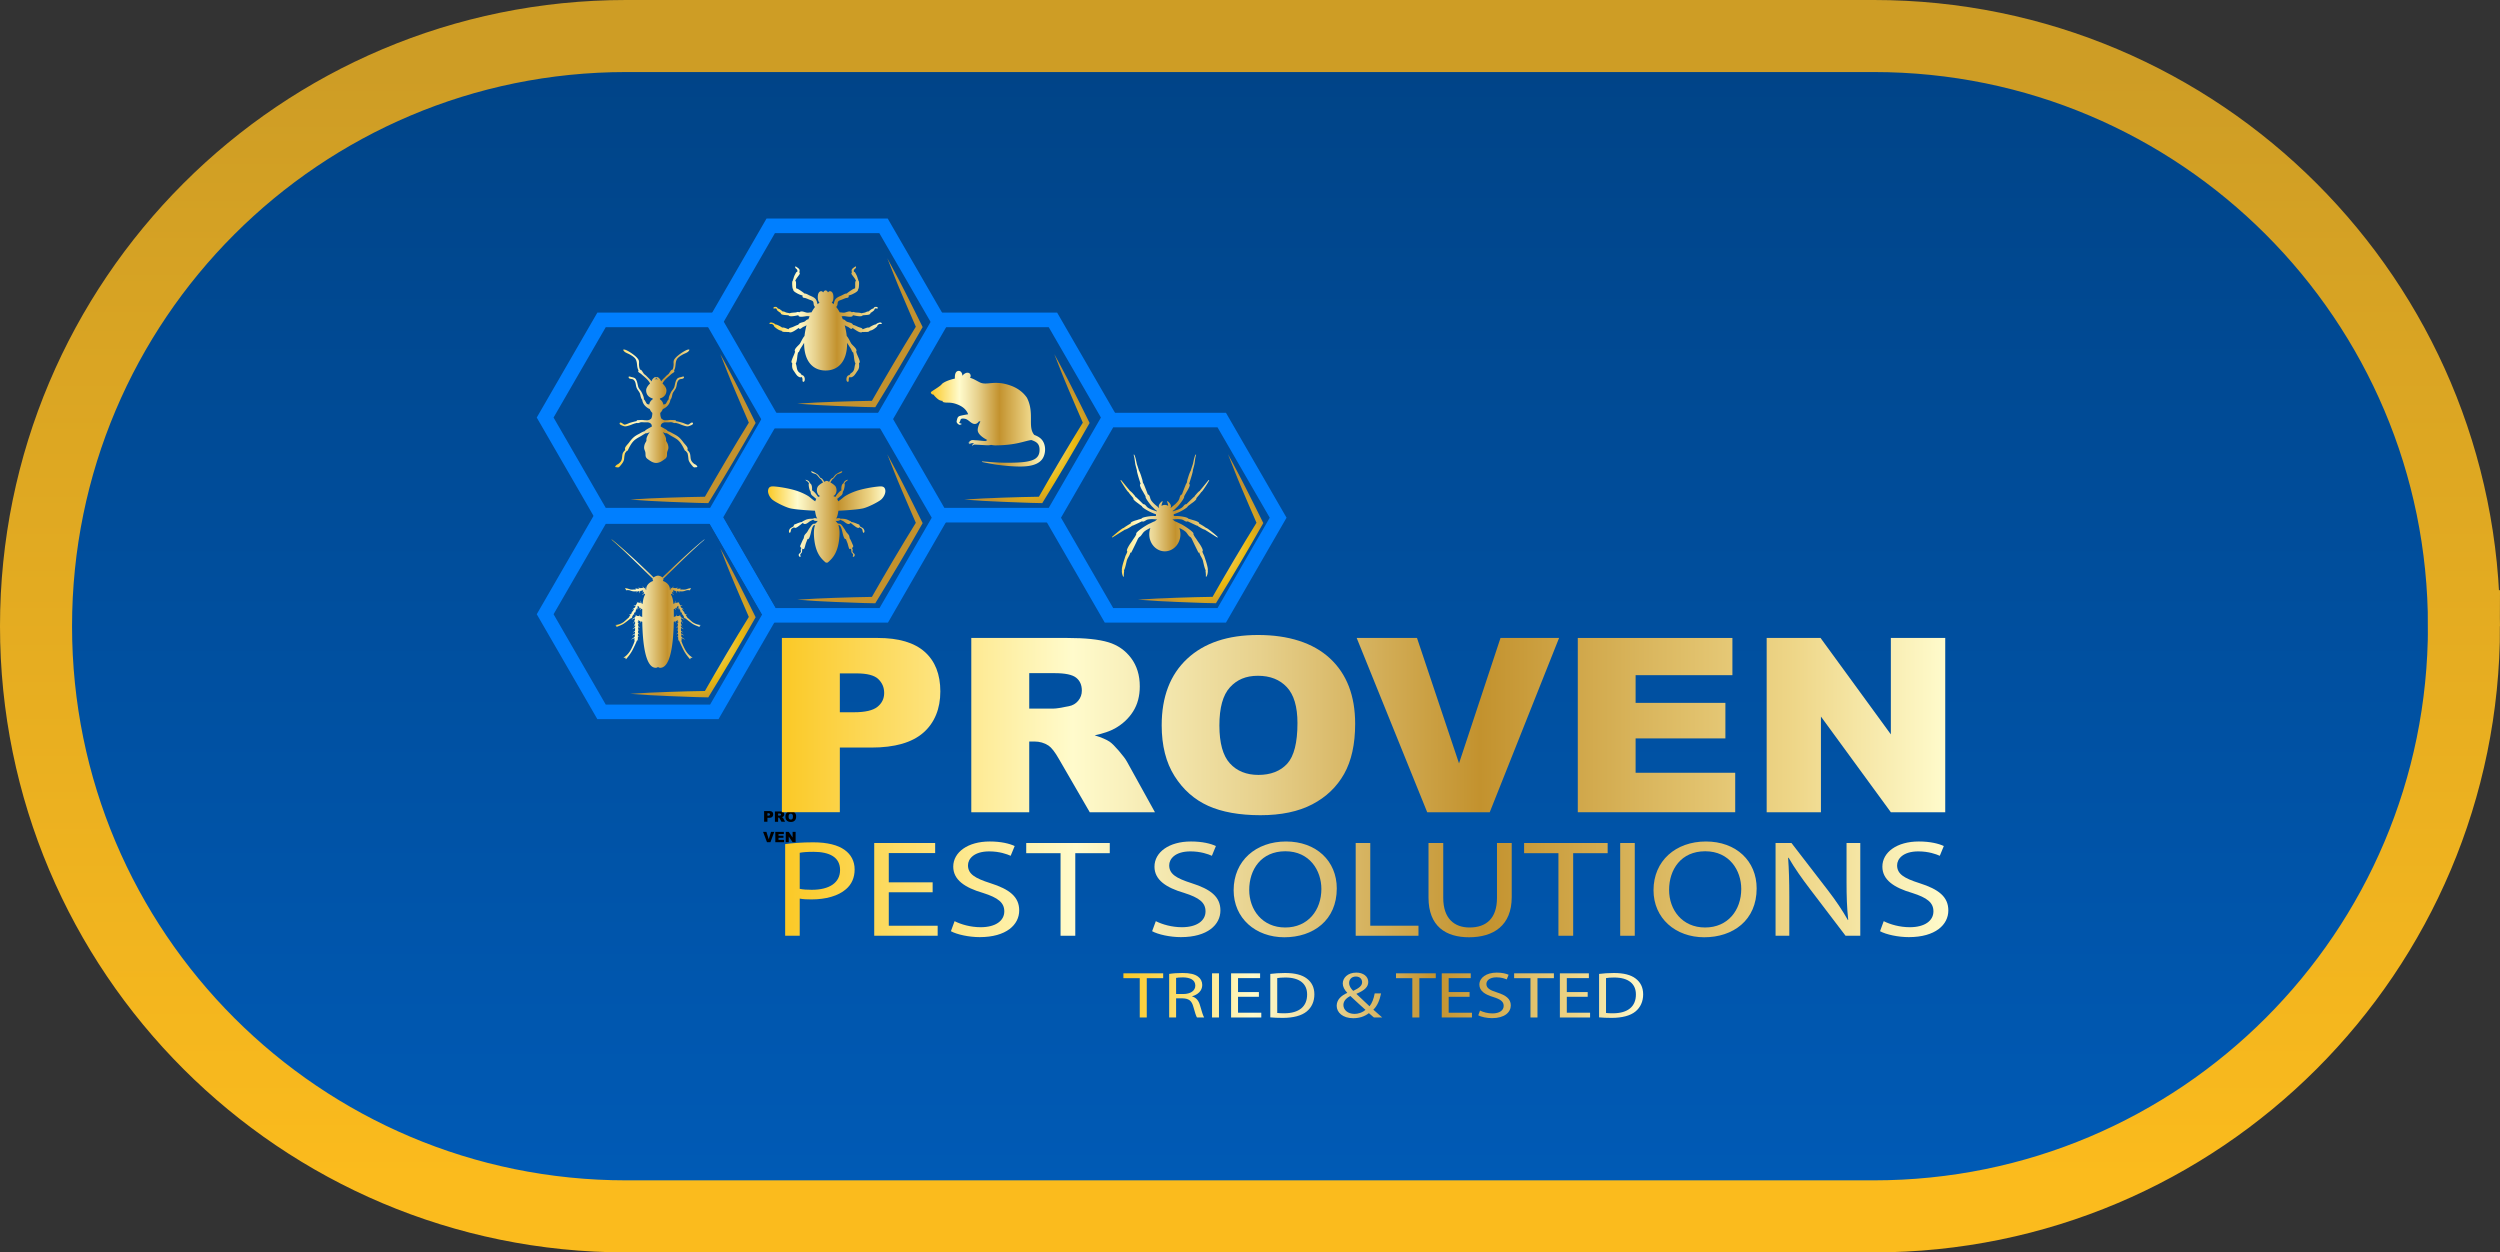
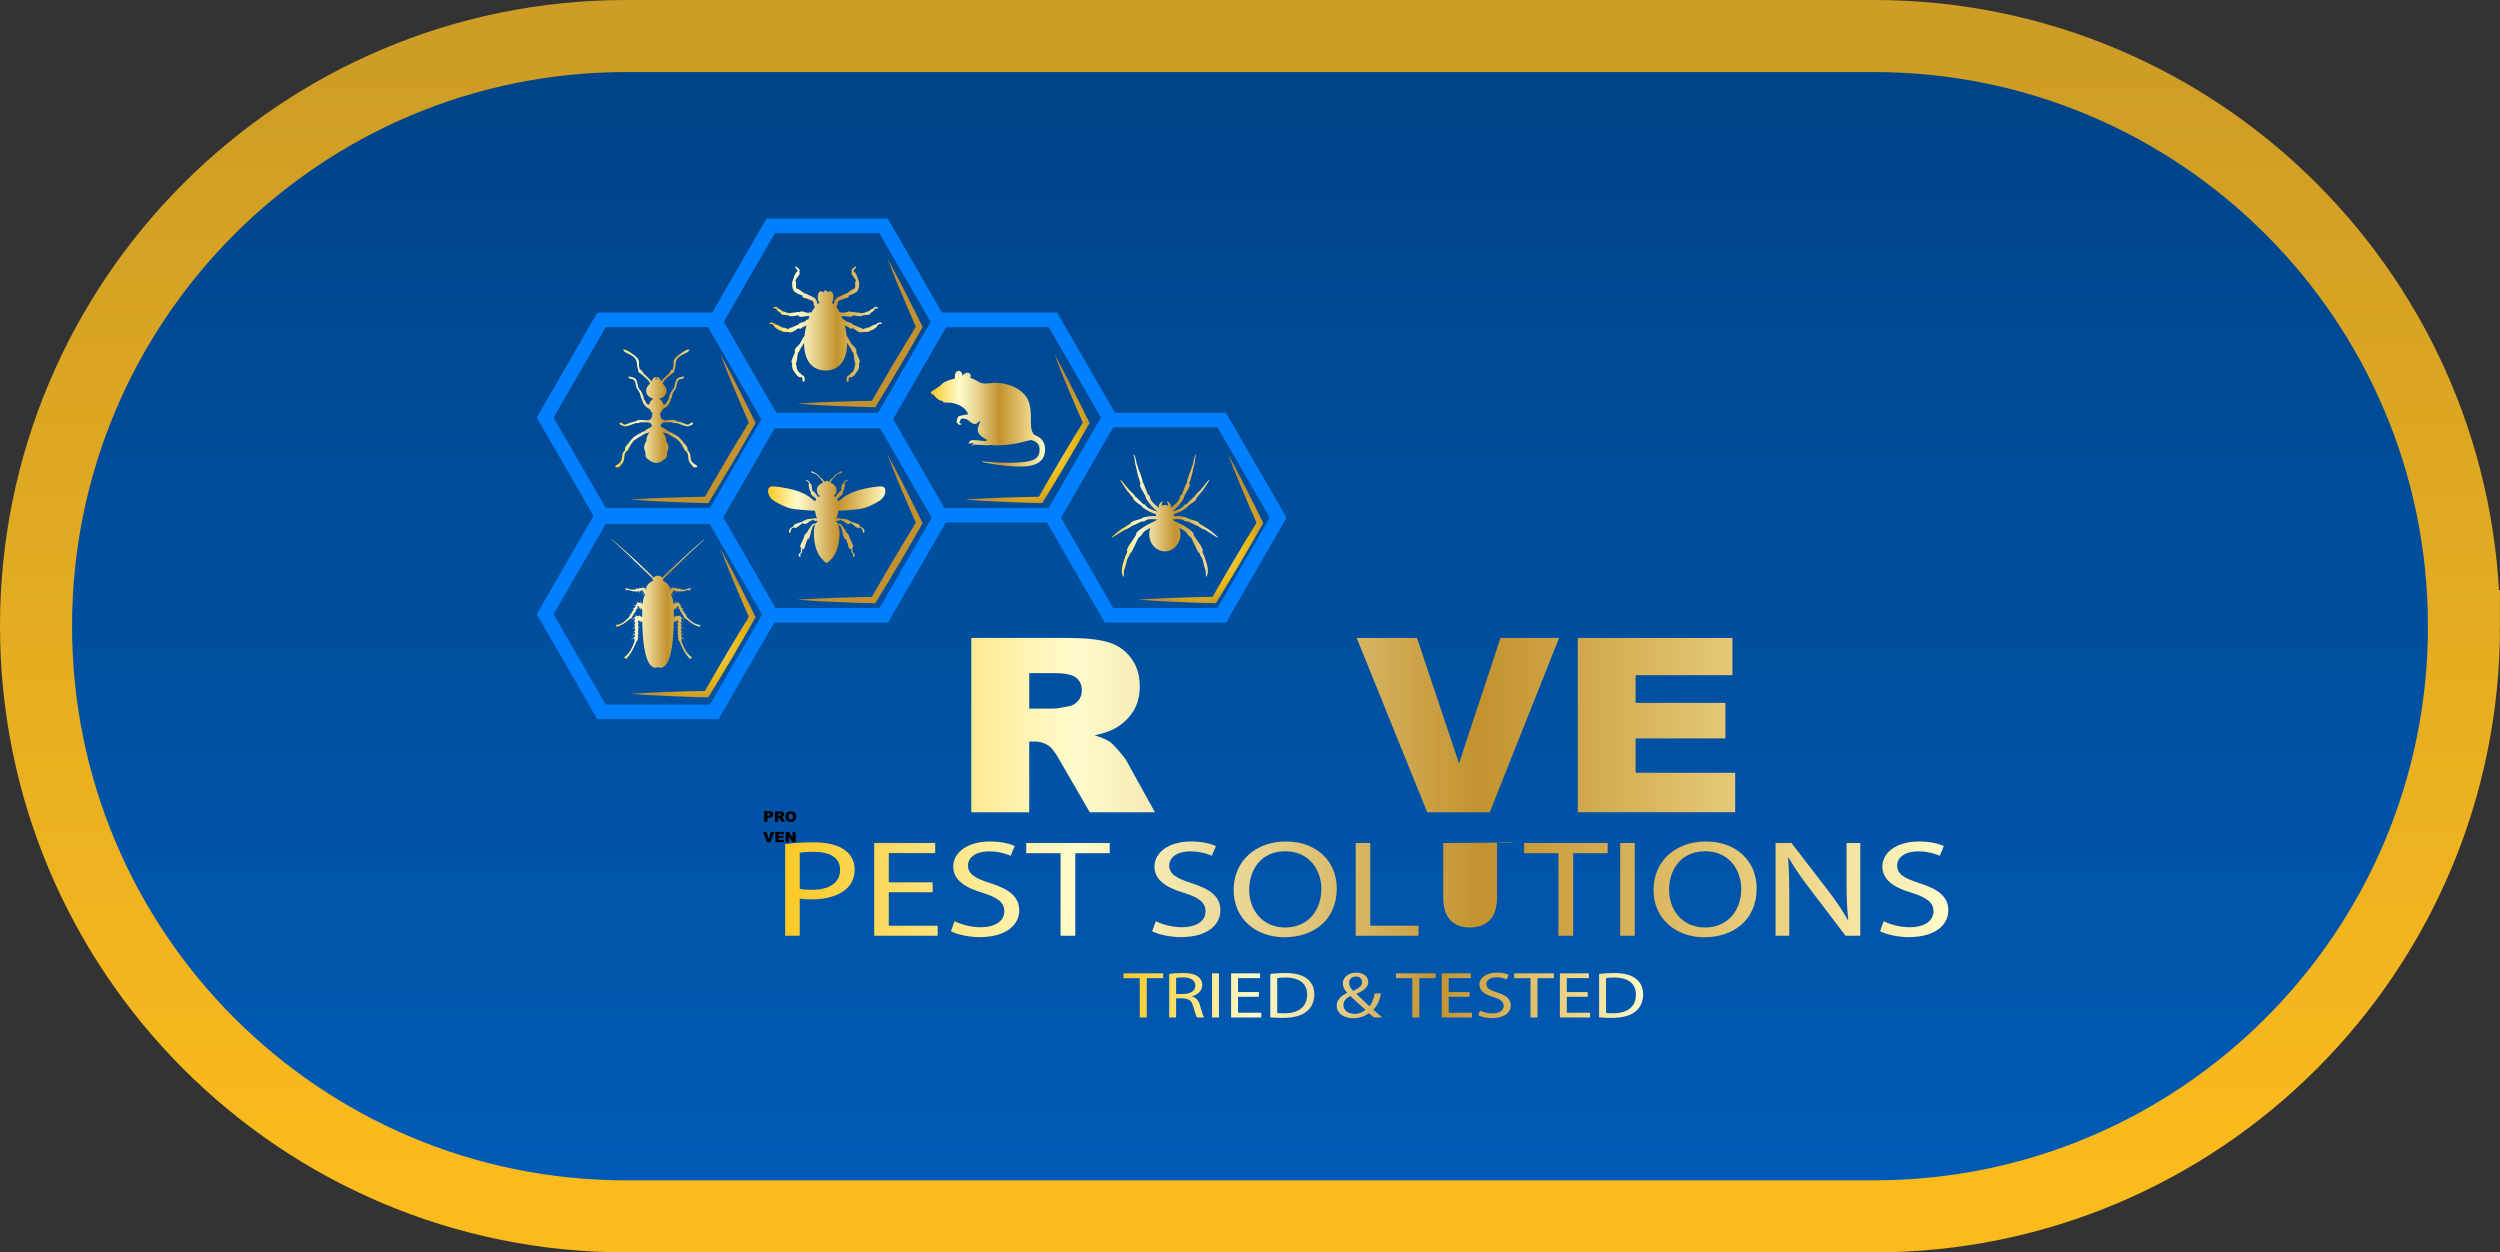
<svg xmlns="http://www.w3.org/2000/svg" data-bbox="30 30 2022 983" viewBox="0 0 2082 1043" height="1043" width="2082" data-type="ugc">
  <rect x="0" y="0" width="2082" height="1043" fill="#333333" stroke="none" />
  <g>
    <path stroke-width="60" stroke="url(#048cd15c-a80b-488b-bdb1-d3042258bad3)" fill="url(#dcae954e-0407-4b50-b43e-4a6f68edac2c)" d="M2052 521.5c0 271.448-220.052 491.5-491.5 491.5h-1039C250.052 1013 30 792.948 30 521.5S250.052 30 521.5 30h1039c271.448 0 491.5 220.052 491.5 491.5z" />
    <path fill="#007FFF" d="m591.376 272.492 43.456 75.24-43.456 75.24h-86.907l-43.456-75.24 43.456-75.24h86.907Zm7.01-12.133H497.46L447 347.732l50.46 87.373h100.926l50.46-87.373-50.46-87.373Z" />
    <path fill="#007FFF" d="m591.38 436.289 43.456 75.24-43.456 75.24h-86.907l-43.456-75.24 43.456-75.24h86.907Zm7.009-12.133H497.464l-50.46 87.373 50.46 87.373h100.925l50.461-87.373-50.461-87.373Z" />
    <path fill="#007FFF" d="m732.482 355.906 43.456 75.24-43.456 75.24h-86.907l-43.456-75.24 43.456-75.24h86.907Zm7.009-12.133H638.566l-50.461 87.373 50.461 87.373h100.925l50.46-87.373-50.46-87.373Z" />
    <path fill="#007FFF" d="m732.288 194.133 43.456 75.24-43.456 75.24h-86.907l-43.456-75.24 43.451-75.24h86.907M739.292 182H638.366l-50.46 87.373 50.46 87.373h100.926l50.46-87.373L739.292 182Z" />
    <path fill="#007FFF" d="m873.384 272.492 43.456 75.24-43.456 75.24h-86.907l-43.456-75.24 43.456-75.24h86.907Zm7.009-12.133H779.468l-50.46 87.373 50.46 87.373h100.925l50.461-87.373-50.461-87.373Z" />
    <path fill="#007FFF" d="m1013.97 355.906 43.46 75.24-43.46 75.24h-86.907l-43.456-75.24 43.456-75.24h86.907Zm7.01-12.133H920.054l-50.46 87.373 50.46 87.373h100.926l50.46-87.373-50.46-87.373Z" />
    <path fill="#000000" d="M636.358 675.482h4.564c.994 0 1.737.236 2.23.709.497.473.746 1.145.746 2.018 0 .897-.271 1.598-.812 2.103-.538.505-1.36.758-2.467.758h-1.503v3.297h-2.758v-8.885Zm2.758 3.788h.672c.53 0 .902-.091 1.116-.273a.898.898 0 0 0 .321-.709.986.986 0 0 0-.279-.709c-.186-.194-.535-.291-1.048-.291h-.782v1.982Zm6.229 5.097v-8.59h4.424c.82 0 1.447.071 1.881.211.434.141.783.403 1.049.785.265.379.398.842.398 1.389 0 .477-.101.889-.304 1.236a2.401 2.401 0 0 1-.838.838c-.227.137-.537.25-.932.34.316.106.547.211.691.317.098.07.239.22.422.451.188.23.313.408.375.533l1.283 2.49h-3l-1.417-2.625c-.18-.34-.34-.56-.481-.662a1.11 1.11 0 0 0-.65-.199h-.235v3.486h-2.666Zm2.666-5.109h1.119c.122 0 .356-.039.704-.117a.692.692 0 0 0 .427-.27.779.779 0 0 0 .17-.498c0-.277-.088-.49-.263-.639-.176-.148-.506-.222-.991-.222h-1.166v1.746Zm6.094.82c0-1.402.391-2.494 1.172-3.275.781-.782 1.869-1.172 3.264-1.172 1.429 0 2.531.385 3.304 1.154.774.766 1.16 1.84 1.16 3.223 0 1.004-.17 1.828-.509 2.472a3.613 3.613 0 0 1-1.465 1.5c-.637.356-1.432.534-2.385.534-.969 0-1.771-.155-2.408-.463-.633-.309-1.147-.797-1.541-1.465-.395-.668-.592-1.504-.592-2.508Zm2.654.012c0 .867.16 1.49.481 1.869.324.379.763.568 1.318.568.57 0 1.012-.185 1.324-.556.313-.371.469-1.037.469-1.998 0-.809-.164-1.399-.492-1.77-.324-.375-.766-.562-1.324-.562-.535 0-.965.189-1.289.568-.325.379-.487 1.006-.487 1.881Zm-21.269 12.687h2.778l1.933 6.182 1.904-6.182h2.696l-3.188 8.59h-2.877l-3.246-8.59Zm10.184 0h7.113v1.834h-4.453v1.366h4.131v1.752h-4.131v1.693h4.582v1.945h-7.242v-8.59Zm8.695 0h2.479l3.234 4.752v-4.752h2.502v8.59h-2.502l-3.217-4.717v4.717h-2.496v-8.59Z" />
-     <path fill="url(#e32ab4c1-93e8-4563-983b-00767c1ac6cd)" d="M651.165 531.294h79.868c17.396 0 30.423 3.862 39.086 11.582 8.663 7.725 12.992 18.71 12.992 32.967 0 14.256-4.718 26.101-14.16 34.351-9.442 8.251-23.849 12.376-43.223 12.376H699.42v53.855h-48.26V531.289l.005.005Zm48.261 61.874h11.773c9.264 0 15.768-1.502 19.515-4.505s5.624-6.845 5.624-11.531c0-4.687-1.629-8.418-4.881-11.582-3.251-3.17-9.37-4.752-18.352-4.752H699.42v32.375l.006-.005Z" />
    <path fill="url(#89f1ab69-fb97-4eae-ac18-2bf019b639da)" d="M808.888 676.433V531.297h80.08c14.848 0 26.201 1.188 34.049 3.564 7.849 2.376 14.176 6.784 18.985 13.215 4.809 6.435 7.211 14.271 7.211 23.513 0 8.053-1.84 14.999-5.517 20.838-3.676 5.839-8.739 10.576-15.176 14.206-4.102 2.31-9.73 4.226-16.876 5.743 5.725 1.784 9.892 3.569 12.506 5.349 1.765 1.188 4.329 3.73 7.687 7.628 3.358 3.898 5.598 6.906 6.731 9.019l23.268 42.056h-54.293l-25.686-44.351c-3.251-5.743-6.149-9.469-8.698-11.188-3.464-2.244-7.388-3.367-11.773-3.367h-4.243v58.906h-48.26l.005.005Zm48.26-86.326h20.259c2.19 0 6.433-.657 12.729-1.982 3.181-.591 5.78-2.113 7.798-4.555 2.013-2.442 3.024-5.248 3.024-8.417 0-4.687-1.593-8.281-4.774-10.794-3.181-2.507-9.158-3.761-17.927-3.761h-21.109v29.509Z" />
-     <path fill="url(#b9890e7e-9ac1-4ef9-a608-79fc0d96e95e)" d="M967.461 603.964c0-23.695 7.07-42.142 21.215-55.342 14.144-13.199 33.834-19.802 59.074-19.802 25.24 0 45.83 6.486 59.82 19.454 14.01 12.967 21.01 31.136 21.01 54.497 0 16.961-3.06 30.874-9.18 41.728-6.12 10.859-14.95 19.306-26.51 25.343-11.56 6.041-25.97 9.059-43.23 9.059-17.25 0-32.05-2.609-43.54-7.821-11.487-5.212-20.807-13.462-27.948-24.751-7.141-11.289-10.711-25.409-10.711-42.375v.01Zm48.049.197c0 14.651 2.92 25.182 8.75 31.582 5.83 6.405 13.77 9.605 23.81 9.605 10.05 0 18.31-3.134 23.97-9.403s8.49-17.522 8.49-33.76c0-13.66-2.95-23.645-8.86-29.949-5.9-6.304-13.91-9.453-24.02-9.453-10.12 0-17.47 3.2-23.34 9.605-5.87 6.405-8.8 16.996-8.8 31.778v-.005Z" />
    <path fill="url(#735ae2f9-ebe9-4b63-98c1-eee7122c02ed)" d="M1129.85 531.297h50.23l34.99 104.445 34.55-104.445h48.77l-57.74 145.136h-52.08l-58.72-145.136Z" />
    <path fill="url(#099f7424-c0b9-4ea3-9366-7f0b322114e2)" d="M1313.98 531.294h128.77v30.985h-80.62v23.068h74.78v29.599h-74.78v28.609h82.95v32.87h-131.1V531.289v.005Z" />
-     <path fill="url(#b22b74b5-15ec-4e84-93f8-eaf3910d17d1)" d="M1471.28 531.297h44.87l58.55 80.295v-80.295h45.29v145.136h-45.29l-58.23-79.689v79.689h-45.19V531.297Z" />
    <path fill="url(#6853271a-15c7-45a3-9361-f3c6081f21df)" d="M653.879 702.976c5.856-.804 13.523-1.492 23.283-1.492 11.99 0 20.775 2.291 26.353 6.416 5.158 3.665 8.228 9.282 8.228 16.157s-2.509 12.492-7.252 16.501c-6.413 5.616-16.871 8.478-28.72 8.478-3.626 0-6.974-.116-9.76-.688v30.945h-12.132v-76.322.005Zm12.132 37.243c2.65.571 5.993.804 10.038.804 14.641 0 23.562-5.844 23.562-16.501s-8.785-15.126-22.171-15.126c-5.3 0-9.34.344-11.434.804v30.024l.005-.005Z" />
    <path fill="url(#4370b138-cc84-4f7c-83f4-5249f7d6a44b)" d="M776.711 743.085h-36.528v27.845h40.71v8.367h-52.842v-77.242h50.748v8.366h-38.621v24.408h36.528v8.251l.005.005Z" />
    <path fill="url(#0d53b4db-dbe8-49a3-808c-198f8bfee069)" d="M794.975 767.147c5.436 2.75 13.386 5.04 21.751 5.04 12.41 0 19.657-5.384 19.657-13.18 0-7.219-5.022-11.344-17.705-15.358-15.339-4.469-24.816-11.001-24.816-21.89 0-12.032 12.132-20.97 30.394-20.97 9.618 0 16.592 1.835 20.774 3.782l-3.347 8.134c-3.065-1.375-9.341-3.665-17.847-3.665-12.825 0-17.705 6.304-17.705 11.577 0 7.219 5.714 10.773 18.681 14.898 15.895 5.04 23.981 11.344 23.981 22.689 0 11.92-10.736 22.233-32.902 22.233-9.062 0-18.959-2.178-23.981-4.929l3.07-8.366-.005.005Z" />
    <path fill="url(#7aa38822-936f-4fd2-9f81-5aa7b343341f)" d="M883.224 710.533h-28.583v-8.478h69.571v8.478h-28.72v68.759h-12.268v-68.759Z" />
    <path fill="url(#1d69fd62-560b-420b-85fa-10b03ff38786)" d="M962.557 767.147c5.436 2.75 13.386 5.04 21.751 5.04 12.41 0 19.652-5.384 19.652-13.18 0-7.219-5.017-11.344-17.7-15.358-15.339-4.469-24.816-11.001-24.816-21.89 0-12.032 12.132-20.97 30.394-20.97 9.622 0 16.592 1.835 20.772 3.782l-3.35 8.134c-3.06-1.375-9.336-3.665-17.842-3.665-12.825 0-17.705 6.304-17.705 11.577 0 7.219 5.714 10.773 18.681 14.898 15.896 5.04 23.976 11.344 23.976 22.689 0 11.92-10.73 22.233-32.897 22.233-9.062 0-18.959-2.178-23.981-4.929l3.07-8.366-.005.005Z" />
    <path fill="url(#16e7ec14-88a1-4db7-bdc8-64dc5b5d57c4)" d="M1113.27 739.873c0 26.586-19.66 40.681-43.64 40.681s-42.25-15.814-42.25-39.195c0-24.524 18.55-40.57 43.64-40.57s42.25 16.157 42.25 39.079v.005Zm-72.92 1.258c0 16.501 10.87 31.283 29.97 31.283s30.12-14.554 30.12-32.086c0-15.359-9.76-31.4-29.98-31.4-20.21 0-30.11 15.242-30.11 32.203Z" />
    <path fill="url(#ac3ce78d-8431-4e9e-8002-079b6a7f411e)" d="M1129.02 702.055h12.14v68.875h40.15v8.367h-52.29v-77.242Z" />
-     <path fill="url(#361f3d32-407c-410c-a011-b50a22ee7b78)" d="M1201.94 702.055v45.726c0 17.305 9.34 24.64 21.89 24.64 13.94 0 22.86-7.563 22.86-24.64v-45.726h12.27v45.039c0 23.72-15.2 33.461-35.55 33.461-19.24 0-33.74-9.054-33.74-33.006v-45.494h12.27Z" />
+     <path fill="url(#361f3d32-407c-410c-a011-b50a22ee7b78)" d="M1201.94 702.055v45.726c0 17.305 9.34 24.64 21.89 24.64 13.94 0 22.86-7.563 22.86-24.64v-45.726h12.27v45.039v-45.494h12.27Z" />
    <path fill="url(#d3b71ba1-1d8d-4f65-b82f-67dde1d17f0e)" d="M1297.86 710.533h-28.58v-8.478h69.57v8.478h-28.72v68.759h-12.27v-68.759Z" />
    <path fill="url(#200319c6-4993-4c47-b80d-f24df1d682ff)" d="M1361.43 702.055v77.242h-12.13v-77.242h12.13Z" />
    <path fill="url(#f7e9a49b-c3eb-4ead-9d12-cb59b23a8a95)" d="M1462.94 739.873c0 26.586-19.66 40.681-43.64 40.681s-42.25-15.814-42.25-39.195c0-24.524 18.55-40.57 43.64-40.57s42.25 16.157 42.25 39.079v.005Zm-72.92 1.258c0 16.501 10.87 31.283 29.97 31.283s30.12-14.554 30.12-32.086c0-15.359-9.76-31.4-29.98-31.4-20.21 0-30.11 15.242-30.11 32.203Z" />
    <path fill="url(#83ab0e23-5901-49e6-9bbc-ea9eaaae8a51)" d="M1478.69 779.297v-77.242h13.24l30.12 39.078c6.97 9.054 12.41 17.189 16.87 25.095l.28-.116c-1.12-10.313-1.4-19.711-1.4-31.743v-32.314h11.44v77.242h-12.27l-29.84-39.195c-6.55-8.594-12.82-17.421-17.57-25.783l-.42.116c.7 9.742.98 19.024.98 31.86v33.007h-11.44l.01-.005Z" />
    <path fill="url(#3e1af771-b690-43de-b01c-85d937cf676b)" d="M1568.75 767.147c5.44 2.75 13.39 5.04 21.75 5.04 12.41 0 19.66-5.384 19.66-13.18 0-7.219-5.02-11.344-17.71-15.358-15.33-4.469-24.81-11.001-24.81-21.89 0-12.032 12.13-20.97 30.39-20.97 9.62 0 16.6 1.835 20.78 3.782l-3.35 8.134c-3.07-1.375-9.34-3.665-17.85-3.665-12.82 0-17.7 6.304-17.7 11.577 0 7.219 5.71 10.773 18.68 14.898 15.89 5.04 23.98 11.344 23.98 22.689 0 11.92-10.74 22.233-32.9 22.233-9.06 0-18.97-2.178-23.98-4.929l3.07-8.366-.01.005Z" />
    <path fill="url(#cee825ab-21a1-43c5-837a-000f6a70ef22)" d="M1022.65 378.273c2.56 4.591 5.02 9.237 7.46 13.898 2.44 4.661 4.94 9.282 7.27 13.998 4.69 9.424 9.52 18.761 14.1 28.225l.6 1.233-.74 1.284c-12.25 21.648-24.91 43.017-37.91 64.164l-.78 1.309-1.38-.035c-10.61-.142-21.209-.743-31.824-1.072-10.595-.394-21.189-1.056-31.809-1.86 10.615-.693 21.24-1.294 31.834-1.593 10.62-.253 21.229-.743 31.829-.804l-2.17 1.274c12.31-21.596 24.95-43.001 38-64.113l-.14 2.518c-4.25-9.636-8.3-19.382-12.5-29.059-2.11-4.833-4.04-9.746-6.02-14.635-1.96-4.904-3.95-9.787-5.82-14.732Z" />
    <path fill="url(#da05b691-103f-4de4-8dca-0e1a5c692238)" d="M878.009 294.906c2.559 4.591 5.016 9.237 7.464 13.898 2.438 4.661 4.936 9.281 7.267 13.998 4.688 9.423 9.518 18.761 14.099 28.225l.602 1.233-.738 1.284c-12.254 21.648-24.912 43.017-37.913 64.164l-.784 1.309-1.376-.035c-10.61-.142-21.21-.743-31.824-1.072-10.595-.394-21.19-1.057-31.81-1.86 10.615-.693 21.24-1.295 31.835-1.593 10.62-.253 21.225-.743 31.829-.804l-2.174 1.274c12.309-21.597 24.957-43.001 38.004-64.113l-.136 2.518c-4.258-9.636-8.309-19.383-12.501-29.059-2.114-4.833-4.041-9.747-6.029-14.635-1.957-4.904-3.944-9.788-5.81-14.732h-.005Z" />
    <path fill="url(#8f294c53-7f5e-4da4-b35c-6fd217e54292)" d="M738.938 378.32c2.559 4.591 5.017 9.237 7.465 13.898 2.437 4.661 4.935 9.281 7.267 13.998 4.688 9.424 9.517 18.761 14.099 28.225l.602 1.233-.738 1.284c-12.254 21.648-24.912 43.017-37.914 64.164l-.784 1.309-1.375-.035c-10.61-.142-21.21-.743-31.825-1.072-10.595-.394-21.189-1.057-31.809-1.86 10.615-.693 21.24-1.295 31.834-1.593 10.62-.253 21.225-.743 31.83-.804l-2.174 1.274c12.309-21.596 24.957-43.001 38.004-64.113l-.137 2.518c-4.258-9.636-8.308-19.383-12.501-29.059-2.114-4.833-4.04-9.747-6.028-14.635-1.957-4.904-3.944-9.787-5.811-14.732h-.005Z" />
    <path fill="url(#97c58efb-f729-4f92-b2a6-746c30893a58)" d="M738.938 215.031c2.559 4.591 5.017 9.237 7.465 13.898 2.437 4.661 4.935 9.281 7.267 13.998 4.688 9.423 9.517 18.761 14.099 28.225l.602 1.233-.738 1.284c-12.254 21.648-24.912 43.017-37.914 64.164l-.784 1.309-1.375-.035c-10.61-.142-21.21-.743-31.825-1.072-10.595-.394-21.189-1.057-31.809-1.86 10.615-.693 21.24-1.295 31.834-1.593 10.62-.253 21.225-.743 31.83-.804l-2.174 1.274c12.309-21.597 24.957-43.001 38.004-64.113l-.137 2.518c-4.258-9.636-8.308-19.383-12.501-29.059-2.114-4.833-4.04-9.747-6.028-14.635-1.957-4.904-3.944-9.788-5.811-14.732h-.005Z" />
    <path fill="url(#8549e7c4-c982-4531-a75c-6e54aec8f926)" d="M599.868 294.906c2.559 4.591 5.017 9.237 7.464 13.898 2.438 4.661 4.936 9.281 7.268 13.998 4.688 9.423 9.517 18.761 14.099 28.225l.602 1.233-.739 1.284c-12.253 21.648-24.911 43.017-37.913 64.164l-.784 1.309-1.376-.035c-10.609-.142-21.209-.743-31.824-1.072-10.595-.394-21.19-1.057-31.81-1.86 10.615-.693 21.24-1.295 31.835-1.593 10.62-.253 21.225-.743 31.83-.804l-2.175 1.274c12.309-21.597 24.957-43.001 38.005-64.113l-.137 2.518c-4.258-9.636-8.309-19.383-12.501-29.059-2.114-4.833-4.041-9.747-6.028-14.635-1.957-4.904-3.945-9.788-5.811-14.732h-.005Z" />
    <path fill="url(#69590928-a476-4d59-9b6f-3f63117b9eb9)" d="M599.868 456.68c2.559 4.59 5.017 9.236 7.464 13.897 2.438 4.661 4.936 9.282 7.268 13.999 4.688 9.423 9.517 18.76 14.099 28.224l.602 1.234-.739 1.284c-12.253 21.647-24.911 43.016-37.913 64.163l-.784 1.31-1.376-.036c-10.609-.141-21.209-.743-31.824-1.072-10.595-.394-21.19-1.056-31.81-1.86 10.615-.693 21.24-1.294 31.835-1.592 10.62-.253 21.225-.744 31.83-.804l-2.175 1.274c12.309-21.597 24.957-43.002 38.005-64.113l-.137 2.517c-4.258-9.635-8.309-19.382-12.501-29.058-2.114-4.833-4.041-9.747-6.028-14.636-1.957-4.904-3.945-9.787-5.811-14.731h-.005Z" />
    <path fill="url(#aa15e998-7b02-4dd8-a2a1-4a38c42b574e)" d="M585.617 449.992c-2.918 2.331-6.781 5.652-10.837 9.287-8.122 7.27-17.043 15.758-21.134 19.701-.5.485-1.219 1.213-1.911 1.957-1.032-.926-2.797-1.552-3.712-1.552-.916 0-2.681.626-3.712 1.552a56.716 56.716 0 0 0-1.912-1.957c-4.091-3.938-13.012-12.431-21.134-19.701-4.056-3.635-7.919-6.961-10.837-9.287-1.457-1.168-1.608-.975-.197.238 2.827 2.427 6.579 5.854 10.539 9.595 7.914 7.472 16.643 16.137 20.724 20.095a52.58 52.58 0 0 0 2.129 1.942 1.429 1.429 0 0 0-.111.536c0 .505.187.98.516 1.395-3.465 1.168-5.882 3.812-5.882 6.885 0 .268.02.531.056.794a9.015 9.015 0 0 0-.678-.9c-.081-.814-.192-1.678-.233-1.678-.035 0-.106.526-.177 1.147-.177-.232-.47-.364-.829-.429-.056-.01-.111-.015-.172-.021a25 25 0 0 1-.339-.561 6.339 6.339 0 0 0-.359-.541c-.106-.136-.182-.212-.197-.202-.025.02.106.415.212.885.031.126.066.263.107.394-.567.015-1.209.116-1.821.243-.121 0-.283 0-.47-.03a3.444 3.444 0 0 1-.749-.208c-.5-.192-.915-.46-.935-.434-.021.025.288.409.758.753.081.06.167.116.258.172-.48.116-.89.212-1.153.247-.015 0-.03 0-.045.005h-.359a4.13 4.13 0 0 1-.971-.161c-.643-.187-1.143-.551-1.164-.521-.02.02.359.5.997.849-.228.056-.415.137-.486.258a.764.764 0 0 0-.101.288c-1.421-.232-2.908.202-4.369-.167-1.32-.333-2.792-1.071-4.198-.905-.268.031-.303.228-.086.39.359.273.597.48.627.869.021.268.167.425.43.369 1.487-.313 2.448-.076 4.016.496.748.273 1.461.389 2.21.429.257.016.515.021.783.021.177 0 1.199-.086 1.75-.142h.02c-.273.556-.531 1.122-.5 1.143.04.025.602-.587 1.057-1.123.455-.005 1.006-.06 1.598-.146a7.424 7.424 0 0 0-.273.778c-.172.572-.213 1.092-.182 1.097.035.005.227-.46.521-.95.217-.374.485-.769.672-1.052a15.422 15.422 0 0 0 2.104-.541c.04.213.101.435.177.663-.096.136-.202.273-.304.404-.399.511-.758.961-.733.986.02.02.486-.308.996-.728.071-.061.147-.121.218-.187.182.43.404.854.642 1.233-.298.218-.647.486-.956.759-.546.475-.925.97-.905.996.025.02.511-.354 1.118-.698.349-.202.733-.399 1.057-.571.182.258.359.48.516.642-1.159 1.714-1.796 4.373-2.124 7.861a6.433 6.433 0 0 0-.825-.389 4.84 4.84 0 0 1-.227-.501 4.99 4.99 0 0 1-.223-.788c-.111-.541-.116-1.047-.152-1.052-.03-.005-.187.48-.217 1.077-.02.298 0 .617.045.905 0 .03.011.05.016.076-.698-.248-1.796-.607-2.504-.42-.04-.035-.076-.071-.116-.106-.354-.334-.612-.688-.642-.678-.031.011.086.445.349.9.01.021.025.041.035.061a.75.75 0 0 0-.126.126c-.005.005-.015.01-.021.016-.348.414-.748 1.354-1.001 1.976-.227 0-.683.031-1.102.061-.44.035-.82.111-.82.146 0 .036.375.117.794.223.299.076.633.152.88.192a9.584 9.584 0 0 1-.359.819c-.055.106-.131.248-.222.409-.031 0-.061.016-.081.021-.309.131-.885.541-1.35.92-.466.379-.89.682-.88.708.015.03.521-.137 1.072-.395.237-.116.485-.227.718-.333-.349.606-.779 1.324-1.214 2.047-.187.152-.394.324-.597.48-.434.344-.844.607-.834.637.01.031.435-.076.92-.278a66.092 66.092 0 0 1-.895 1.431c-.248.091-.642.263-1.011.374-.43.136-.835.152-.845.182-.01.035.395.187.89.187.162 0 .334-.005.496-.02-.126.182-.233.339-.319.455-.445.586-.885 1.249-1.102 1.789-1.315 1.108-3.727 3.418-4.471 3.913-1.942 1.289-4.116 2.199-6.483 2.331-.268.015-.192.187.036.323.247.147.364.182.606.248.258.071-.03.551-.111.723-.111.248.071.389.324.293 1.952-.753 4.121-1.531 5.876-2.679.936-.612 4.112-3.028 5.386-4.146.486-.111.834-.439 1.123-.849l.03.091c.147.44.374.769.4.753.03-.015-.041-.394-.036-.819 0-.262.015-.535.041-.753.146-.273.283-.551.435-.809.166-.283.46-.768.809-1.35.222.45.561.708.576.688.031-.02-.172-.379-.227-.799a2.377 2.377 0 0 1-.026-.429c.294-.486.607-1.012.911-1.537.076.429.161.819.192.819.061 0 .278-1.183.318-1.709.547-.966 1.002-1.83 1.164-2.315 0-.005 0-.016.01-.021.045.147.086.294.126.44.091.319.182.622.273.834.091.213.172.339.182.334.015-.005-.01-.147-.035-.369-.025-.223-.041-.526-.061-.854a7.638 7.638 0 0 0-.111-1.017 2.539 2.539 0 0 0-.056-.242c.106-.278.218-.561.324-.839.349.404.779.808 1.244 1.198-.121.202-.243.44-.339.662l-.248.551c-.065.142-.116.227-.106.243.01.01.106-.041.228-.147.126-.106.278-.268.435-.44.156-.177.323-.359.47-.51.258.197.516.389.774.571-.127.222-.253.48-.364.718-.218.46-.466.829-.445.849.025.03.404-.243.753-.642.182-.207.369-.425.531-.607.253.167.501.319.733.455a159.61 159.61 0 0 0-.065 4.783v1.734a5.06 5.06 0 0 0-1.603-.642 6.553 6.553 0 0 1-.349-.465c-.4-.561-.708-1.087-.739-1.072-.03.01.132.602.415 1.254.025.06.056.121.081.182-.111-.015-.223-.031-.339-.041-.324-.03-.941-.111-1.568-.111a22.564 22.564 0 0 0-.819-.475c-.541-.304-1.057-.47-1.067-.44-.015.03.415.334.855.738.081.076.167.152.252.233-.611.101-1.102.359-1.122.94v.051c-.364.237-1.067.697-1.679 1.157a9.496 9.496 0 0 0-.814.683c-.198.192-.309.333-.299.343.015.016.157-.08.395-.217a17.9 17.9 0 0 1 .915-.495c.47-.233.986-.481 1.391-.683a6.63 6.63 0 0 0 0 1.239 6.053 6.053 0 0 0-.385.697c-.172.374-.323.799-.47 1.193-.147.395-.293.754-.42 1.012-.121.257-.217.414-.202.424.01.01.152-.116.334-.344.182-.227.404-.566.617-.93.207-.349.409-.723.607-1.041.035.364.07.697.081.95.02.334.03.723.04 1.148-.217.384-.521.996-.753 1.572-.289.693-.471 1.314-.445 1.33.03.015.359-.541.768-1.158.142-.217.294-.44.44-.652 0 .571 0 1.178-.01 1.805-.263.222-.819.707-1.335 1.127-.521.425-.976.799-.961.824.015.03.556-.207 1.158-.516.39-.197.804-.429 1.123-.637-.015.809-.041 1.633-.066 2.427-.248.217-.541.46-.824.682-.556.435-1.042.819-1.022.85.015.025.582-.223 1.219-.536.202-.096.405-.207.602-.324-.025.577-.051 1.128-.076 1.638a4.632 4.632 0 0 0-.47.238 10.43 10.43 0 0 0-.931.596c-.592.425-1.092.799-1.077.83.015.035.602-.213 1.259-.506.329-.147.678-.293.986-.41.066-.025.132-.05.193-.07a28.48 28.48 0 0 1-.183 2.052c0 .015 0 .031-.005.046l-.025.015c-.344.268-1.057.869-1.745 1.34-.682.475-1.34.793-1.33.824.011.03.734-.137 1.512-.501a11.605 11.605 0 0 0 1.477-.814c-.106.996-.111 1.967.122 2.523-.703 2.416-2.367 5.798-2.903 6.815-1.457 2.755-3.429 5.212-6.119 6.875-.304.187-.107.349.252.359.385.015.542-.02.87-.101.349-.086.314.667.334.92.025.359.334.409.566.136 1.816-2.133 3.621-4.428 4.946-6.89.708-1.315 3.105-6.173 3.92-8.296.182-.162.323-.349.435-.546.03.02.055.045.086.066.313.232.576.455.601.434.031-.02-.116-.343-.328-.682l-.167-.258c.248-.758.197-1.668.187-2.538.035.02.071.046.106.066.233.136.465.248.637.303.177.061.294.076.299.061.01-.02-.086-.081-.223-.197a5.49 5.49 0 0 1-.485-.46l-.329-.344c.015-.435.045-1.153.086-2.017.136.096.278.192.409.288.531.374 1.012.688 1.032.662.02-.025-.349-.455-.784-.94a14.758 14.758 0 0 0-.627-.647c.031-.657.056-1.37.081-2.093l.056.045c.455.364.89.607.91.587.025-.025-.314-.4-.647-.844a5.863 5.863 0 0 1-.299-.42 79.95 79.95 0 0 0 .036-1.906c.157.081.313.157.47.223.551.237 1.032.409 1.047.384.02-.031-.395-.349-.86-.703a9.249 9.249 0 0 1-.657-.541c0-.91-.036-1.678-.112-2.164.076.031.147.066.223.101.496.228.895.526.915.501.026-.02-.263-.44-.718-.809a6.13 6.13 0 0 0-.511-.379c-.07-.475-.136-.971-.202-1.466.031.076.061.146.096.217.294.602.708.996.728.981.031-.02-.247-.511-.379-1.107a3.373 3.373 0 0 1-.091-.885v-.025c.582.293 1.204.551 1.801.768.08.743.212 1.613.252 1.613.041 0 .157-.743.238-1.441.42.142.814.253 1.158.339.334 17.123 2.417 38.33 11.288 38.33.591 0 1.203-.227 1.83-.657.627.43 1.239.657 1.831.657 8.87 0 10.954-21.207 11.288-38.33a17.72 17.72 0 0 0 1.158-.339c.081.698.192 1.441.237 1.441.046 0 .172-.87.253-1.613a17.791 17.791 0 0 0 1.801-.768v.025c.01.273-.021.587-.091.885-.137.596-.41 1.087-.38 1.107.02.02.43-.374.728-.981.036-.071.066-.141.097-.217-.066.495-.132.996-.203 1.466a5.47 5.47 0 0 0-.516.379c-.455.374-.743.789-.718.809.026.02.42-.273.916-.501.07-.035.146-.065.222-.101-.076.481-.106 1.249-.111 2.164a9.249 9.249 0 0 1-.657.541c-.466.354-.88.672-.86.703.015.025.5-.147 1.047-.384.156-.066.313-.142.47-.223.005.607.02 1.254.04 1.906a5.847 5.847 0 0 1-.298.42c-.334.444-.673.814-.647.844.02.02.455-.223.91-.587.02-.015.035-.03.056-.045.025.723.055 1.436.081 2.093-.213.202-.43.425-.628.647-.434.485-.804.915-.783.94.02.026.5-.288 1.031-.662l.41-.288c.04.869.071 1.587.086 2.017l-.329.344a5.49 5.49 0 0 1-.485.46c-.137.116-.228.182-.223.197 0 .01.122 0 .299-.061.177-.06.409-.167.637-.303.035-.02.071-.046.106-.066-.01.865-.061 1.78.187 2.538-.056.086-.116.172-.167.258-.212.344-.359.662-.329.682.026.021.289-.202.602-.434.031-.021.056-.046.086-.066.111.202.253.384.435.546.814 2.123 3.211 6.986 3.919 8.296 1.325 2.467 3.136 4.762 4.946 6.89.233.273.541.223.567-.136.02-.253-.015-1.006.333-.92.324.076.486.111.87.101.359-.01.557-.167.253-.359-2.695-1.663-4.668-4.12-6.119-6.875-.536-1.017-2.2-4.404-2.903-6.815.228-.561.223-1.527.122-2.523.409.258.95.571 1.476.814.779.364 1.502.536 1.512.501.01-.031-.652-.349-1.33-.824-.687-.466-1.401-1.072-1.744-1.34-.005 0-.016-.01-.026-.015 0-.015 0-.031-.005-.046-.065-.419-.126-1.147-.182-2.052a19.002 19.002 0 0 1 1.179.48c.657.293 1.244.541 1.259.506.01-.026-.486-.405-1.077-.83a10.43 10.43 0 0 0-.931-.596 6.146 6.146 0 0 0-.47-.238 63.539 63.539 0 0 1-.076-1.638c.197.117.404.223.602.324.637.313 1.203.561 1.218.536.021-.031-.465-.415-1.021-.85a17.103 17.103 0 0 1-.824-.682c-.031-.794-.051-1.618-.066-2.427.318.203.733.44 1.123.637.606.309 1.142.546 1.158.516.02-.025-.44-.399-.961-.824-.521-.42-1.077-.91-1.34-1.127-.01-.627-.01-1.234-.01-1.805.146.212.298.435.439.652.41.612.739 1.173.769 1.158.031-.01-.157-.637-.445-1.33a14.515 14.515 0 0 0-.753-1.572c.01-.425.02-.814.04-1.148.015-.253.051-.586.081-.95.197.318.405.687.607 1.041.212.364.435.703.617.93.182.233.323.354.334.344.015-.01-.081-.167-.203-.424a11.85 11.85 0 0 1-.414-1.012c-.147-.394-.304-.819-.471-1.193a4.357 4.357 0 0 0-.384-.697 7.85 7.85 0 0 0 0-1.239c.405.207.92.45 1.391.683.354.177.677.354.915.495.233.137.379.233.394.217.011-.01-.101-.146-.298-.343a8.776 8.776 0 0 0-.814-.683c-.612-.46-1.32-.92-1.679-1.157v-.051c-.02-.581-.511-.839-1.123-.94.086-.076.167-.157.253-.233.44-.409.87-.708.855-.738-.01-.03-.526.136-1.067.44-.283.157-.572.323-.82.475-.627 0-1.244.081-1.567.111-.117.01-.228.026-.339.041a3.18 3.18 0 0 0 .081-.182c.283-.652.445-1.244.415-1.254-.031-.015-.339.516-.739 1.072a7.416 7.416 0 0 1-.349.465 5.099 5.099 0 0 0-1.603.642v-1.734c0-1.694-.02-3.291-.066-4.783.233-.136.481-.288.734-.455.161.187.349.4.531.607.349.399.728.672.753.642.02-.02-.227-.389-.445-.849a15.55 15.55 0 0 0-.364-.718c.258-.182.521-.369.774-.571.146.151.313.333.47.51.157.172.309.334.435.44.121.111.217.162.228.147.01-.01-.041-.101-.107-.243l-.247-.551a5.285 5.285 0 0 0-.339-.662c.465-.39.895-.794 1.244-1.198l.323.839c-.02.076-.04.162-.055.242a7.638 7.638 0 0 0-.111 1.017c-.016.328-.036.631-.061.854-.02.222-.051.364-.036.369.016.005.097-.116.183-.334a7.66 7.66 0 0 0 .273-.834c.04-.146.086-.298.126-.44a.04.04 0 0 0 .01.021c.162.48.622 1.349 1.163 2.315.046.526.258 1.709.319 1.709.03 0 .116-.39.192-.819.309.525.622 1.051.91 1.537 0 .141 0 .288-.025.429-.056.425-.253.779-.227.799.02.02.354-.238.576-.688.354.582.647 1.067.814 1.35.147.258.288.536.435.809.025.223.046.496.046.753 0 .43-.066.809-.036.819.026.016.253-.318.4-.753l.03-.091c.288.41.637.733 1.123.849 1.274 1.118 4.455 3.534 5.386 4.146 1.754 1.148 3.924 1.921 5.876 2.679.253.096.435-.045.324-.293-.081-.172-.369-.657-.112-.723.243-.066.36-.101.607-.248.233-.136.309-.308.036-.323-2.367-.132-4.542-1.042-6.484-2.331-.743-.495-3.155-2.8-4.47-3.913-.212-.54-.652-1.203-1.103-1.789-.085-.116-.197-.268-.318-.455.162.015.329.025.495.02.496 0 .901-.152.891-.187-.006-.03-.415-.04-.845-.182-.369-.111-.764-.283-1.011-.374a65.907 65.907 0 0 1-.896-1.431c.481.202.911.309.921.278.01-.03-.4-.293-.835-.637a49.86 49.86 0 0 1-.596-.48c-.435-.723-.86-1.441-1.214-2.047.228.101.475.217.718.333.551.258 1.057.43 1.072.395.01-.031-.414-.334-.88-.708-.465-.379-1.042-.789-1.35-.92-.02-.01-.051-.015-.081-.021a9.584 9.584 0 0 1-.576-1.228c.252-.04.586-.116.885-.192.419-.106.788-.187.794-.223 0-.03-.38-.111-.82-.146a15.755 15.755 0 0 0-1.102-.061c-.253-.622-.653-1.562-1.001-1.976 0-.006-.016-.011-.021-.016a.751.751 0 0 0-.126-.126.342.342 0 0 0 .035-.061c.263-.455.38-.889.349-.9-.03-.015-.288.344-.642.678a2.44 2.44 0 0 1-.116.106c-.713-.187-1.806.172-2.504.42l.016-.076a3.9 3.9 0 0 0 .045-.905c-.03-.597-.187-1.082-.217-1.077-.031 0-.041.506-.152 1.052a4.636 4.636 0 0 1-.45 1.289 6.433 6.433 0 0 0-.825.389c-.328-3.488-.965-6.147-2.124-7.861.157-.167.334-.384.516-.642.324.172.708.369 1.057.571.607.339 1.093.718 1.118.698.025-.021-.359-.521-.9-.996a13.704 13.704 0 0 0-.956-.759c.233-.379.46-.803.642-1.233.071.066.147.126.218.187.515.42.976.748.996.728.025-.025-.334-.475-.733-.986a10.925 10.925 0 0 1-.304-.404c.076-.223.137-.445.177-.663.637.218 1.376.4 2.104.541.182.283.45.678.673 1.052.293.49.49.955.52.95.031-.005-.01-.52-.182-1.097a8.778 8.778 0 0 0-.273-.778c.592.086 1.143.136 1.598.146.455.536 1.017 1.148 1.057 1.123.031-.021-.222-.582-.5-1.143h.02c.551.051 1.573.142 1.75.142.268 0 .531-.005.783-.021.754-.045 1.462-.161 2.21-.429 1.573-.572 2.534-.809 4.016-.496.263.056.404-.101.43-.369.03-.389.268-.596.627-.869.217-.162.177-.354-.086-.39-1.406-.166-2.878.572-4.198.905-1.461.369-2.948-.065-4.369.167a.829.829 0 0 0-.101-.288c-.076-.121-.258-.202-.486-.258.638-.349 1.017-.829.997-.849-.021-.03-.521.339-1.164.521a3.925 3.925 0 0 1-.971.161 4.291 4.291 0 0 1-.359 0c-.015 0-.035 0-.05-.005-.263-.035-.668-.131-1.153-.247.091-.056.177-.112.258-.172.47-.349.773-.733.758-.753-.02-.026-.435.237-.935.434a3.444 3.444 0 0 1-.749.208c-.187.025-.349.03-.47.03-.617-.127-1.254-.228-1.821-.243.041-.131.076-.268.107-.394.111-.475.237-.87.212-.885-.015-.005-.091.066-.197.202a6.339 6.339 0 0 0-.359.541c-.112.192-.233.385-.339.561-.056.006-.116.011-.172.021-.364.065-.652.197-.829.429-.071-.616-.147-1.147-.177-1.147-.041 0-.152.864-.233 1.678a9.015 9.015 0 0 0-.678.9 5.83 5.83 0 0 0 .056-.794c0-3.073-2.417-5.717-5.882-6.885.329-.42.516-.89.516-1.395 0-.182-.04-.359-.111-.536a46.081 46.081 0 0 0 2.129-1.942c4.076-3.953 12.81-12.623 20.724-20.095 3.955-3.736 7.707-7.168 10.539-9.595 1.411-1.213 1.26-1.406-.197-.238h.03Z" />
    <path fill="url(#8d2b6e2b-6625-4e1d-9023-378c19d5d2e4)" d="M737.17 407.612c-.733-2.796-3.191-2.654-5.573-2.447-5.502.486-13.902 2.063-19.066 3.898-2.907 1.031-5.856 2.356-8.455 3.938-1.816 1.102-3.914 3.327-6.054 4.489-.212-.723-.49-1.395-.859-1.986 1.031-.754 2.018-1.739 2.781-2.321 1.543-1.168 1.917-2.078 1.932-3.741 1.077-1.102 1.558-4.216 1.633-5.93a10.043 10.043 0 0 0-.252-.794c.156-.343.308-.712.551-1.041.637-.87 1.906-1.264 2.407-2.144-1.522.193-3.414 1.194-3.661 2.872-1.927.849-1.957 3.751-1.836 5.991-1.704.712-3.788 3.493-5.083 5.515a5.335 5.335 0 0 0-1.759-.794c.824-.303 1.527-.839 2.012-1.804 1.088-1.901 1.093-4.616-.263-6.522a17.257 17.257 0 0 0-4.091-3.018c.132-.197.258-.414.395-.662.308-.571.89-1.193 1.239-1.861 1.446-.773 2.958-3.508 4.131-4.206 1.032-.611 4.425-.965 4.031-2.669-1.704.516-3.611 1.603-5.138 2.634-.905.612-1.821 2.26-2.746 3.16a.88.88 0 0 0-.015-.162 3.35 3.35 0 0 0-1.194.753c-.713.682-1.209 1.623-1.729 2.523-.961-.41-1.032-.698-2.018-.809-.986.111-1.057.399-2.018.809-.521-.9-1.017-1.841-1.73-2.523a3.345 3.345 0 0 0-1.193-.753c-.01.055-.01.106-.015.162-.921-.895-1.836-2.548-2.746-3.16-1.528-1.031-3.434-2.118-5.138-2.634-.395 1.699 2.999 2.053 4.03 2.669 1.173.698 2.686 3.433 4.132 4.206.349.663.93 1.284 1.239 1.861.131.253.263.47.394.662a17.196 17.196 0 0 0-4.091 3.018c-1.355 1.906-1.35 4.621-.263 6.522.486.965 1.184 1.501 2.008 1.804a5.33 5.33 0 0 0-1.76.794c-1.29-2.022-3.378-4.803-5.082-5.515.116-2.24.091-5.142-1.836-5.991-.248-1.683-2.139-2.679-3.662-2.872.501.875 1.77 1.269 2.408 2.144.242.329.394.698.551 1.041-.096.263-.177.526-.253.794.081 1.714.556 4.828 1.633 5.93.016 1.658.385 2.568 1.932 3.741.764.582 1.75 1.567 2.782 2.321-.369.591-.648 1.263-.86 1.986-2.144-1.162-4.243-3.387-6.053-4.489-2.6-1.582-5.553-2.907-8.456-3.938-5.163-1.83-13.563-3.412-19.065-3.898-2.377-.212-4.835-.349-5.573 2.447-.895 3.407 1.825 7.325 3.732 8.741 3.201 2.381 10.498 5.96 14.362 6.941 5.189 1.314 20.345 2.037 20.81 2.042.344 1.674.799 5.455 2.023 6.466-1.087-.121-2.564-.611-3.403.041-.036.025-.026.086-.031.126-1.775.005-3.403.046-5.133.516-1.031.283-1.83.738-2.726 1.203-.333.172-.834.268-1.087.576-.359.44-.45.364-.344.445-1.375.066-3.671.996-5.123 1.628-.429.187-1.178.313-1.517.652-.399.395-.192.86-.495 1.198-.936 1.032-2.387 1.087-3.217 2.407-.586.94-.996 2.345-.03 3.225 1.345-.667.637-2.528 1.689-3.493.835-.764 1.608-.769 2.129-1.325.197.551.182.819 1.234.546 1.209-.313 2.428-1.425 3.449-2.128.693-.475 1.199-1.016 1.881-1.481.167-.117.385-.289.582-.481 1.664 2.129 3.899.192 5.72-1.203.505-.389 2.012-.94 3.014-1.461.374 1.031 2.189 1.153 3.838.986a8.472 8.472 0 0 0-1.593 1.926c-.415.157-.84.329-1.285.506l-.015-.026c-1.795-.384-3.201 2.548-4.071 3.666-.915 1.167-1.33 2.381-2.245 3.543-.637.809-2.094 2.093-2.215 3.125-.051.429-.516.985-.172 1.481-.875 1.031-2.291 4.631-2.827 5.809-.632 1.385-.359 1.572.551 2.497.041.04.091.096.142.152-.238.328-.455.798-.516 1.061-.197.839.228 1.269.081 1.916-.309 1.355-2.412 1.643-1.689 3.413.308.763.683 1.006 1.441.783.096-.662-.389-1.152-.263-1.82.137-.738.981-1.061 1.264-1.759.041-.106.081-.217.122-.329.192-.591.086-1.936.318-2.456.339-.759.648.363 1.315-.066.562-.364 1.199-3.372 1.563-4.505.313-.97 1.537-3.766 1.375-3.827 1.396.88 2.433-3.301 2.898-5.338.293-1.289 1.123-5.303 2.574-6.137a3.54 3.54 0 0 0 .911-.122c-1.022 2.74-1.113 6.026-.951 8.842.824 14.064 5.75 18.726 9.082 21.774.521.475.916.829 1.528.662.612.167 1.001-.187 1.527-.662 3.333-3.054 8.258-7.71 9.083-21.774.166-2.816.07-6.102-.951-8.842.339.086.652.132.91.122 1.452.839 2.281 4.848 2.574 6.137.465 2.037 1.502 6.218 2.898 5.338-.162.061 1.062 2.862 1.375 3.827.365 1.133 1.002 4.146 1.563 4.505.668.424.971-.693 1.315.066.233.52.126 1.865.319 2.456.035.117.075.223.121.329.283.698 1.128 1.021 1.264 1.759.127.668-.359 1.158-.263 1.82.759.223 1.133-.025 1.442-.783.718-1.77-1.381-2.053-1.69-3.413-.146-.642.279-1.077.081-1.916-.06-.263-.278-.733-.515-1.061.05-.061.101-.112.141-.152.91-.925 1.184-1.117.551-2.497-.536-1.178-1.952-4.778-2.827-5.809.344-.496-.121-1.052-.171-1.481-.122-1.032-1.578-2.316-2.216-3.125-.915-1.167-1.33-2.376-2.245-3.543-.87-1.113-2.276-4.05-4.071-3.666l-.015.026c-.445-.177-.87-.349-1.285-.506a8.472 8.472 0 0 0-1.593-1.926c1.649.167 3.47.045 3.839-.986 1.001.521 2.503 1.072 3.014 1.461 1.82 1.395 4.056 3.327 5.719 1.203.198.192.415.364.582.481.683.465 1.188 1.006 1.881 1.481 1.022.698 2.241 1.815 3.449 2.128 1.052.273 1.037 0 1.234-.546.521.561 1.295.561 2.129 1.325 1.057.965.349 2.826 1.689 3.493.966-.88.557-2.285-.03-3.225-.824-1.32-2.281-1.375-3.216-2.407-.309-.338-.101-.798-.496-1.198-.344-.339-1.092-.46-1.517-.652-1.451-.632-3.742-1.562-5.123-1.628.106-.081.015-.005-.344-.445-.253-.308-.758-.404-1.087-.576-.895-.465-1.694-.915-2.726-1.203-1.729-.47-3.358-.511-5.133-.516-.01-.04 0-.096-.03-.126-.84-.652-2.316-.157-3.404-.041 1.219-1.011 1.679-4.787 2.023-6.466.465 0 15.627-.728 20.81-2.042 3.864-.981 11.161-4.565 14.363-6.941 1.906-1.421 4.627-5.334 3.732-8.741h.005Z" />
    <path fill="url(#e848f5b3-c600-4e87-a1bf-665bb06d720c)" d="m580.55 388.133-.036-.041c-.384-.439-.804-.879-1.254-1.157-.177-.112-.364-.203-.546-.294-.283-.141-.551-.278-.784-.47-1.284-1.077-2.164-2.042-2.569-3.544-.202-.743-.278-1.536-.349-2.295-.071-.763-.147-1.552-.344-2.315-.359-1.375-1.269-2.3-2.25-3.256.263-.49.318-1.072.157-1.663-.289-1.042-1.336-2.23-2.266-3.281-.435-.49-.84-.95-1.138-1.355-1.067-1.466-2.094-2.689-3.044-3.63-1.553-1.532-3.373-2.543-5.108-3.453a42.846 42.846 0 0 1-1.016-.566c-1.169-.667-2.615-1.491-3.92-1.784a3.764 3.764 0 0 0-.308-.455c-.405-.516-1.861-1.325-3.545-2.26a81.414 81.414 0 0 1-2.013-1.138c.01-.065.02-.136.025-.202.071-.521.137-1.016.278-1.294.486-.986 1.315-1.572 2.605-1.855l.146-.031.016-.05h.571c.85-.015 1.694-.026 2.539-.026.404 0 .804-.025 1.188-.05.369-.025.718-.046 1.062-.046.658 0 1.153.086 1.608.278.713.299 1.29.455 1.725.455.329 0 .536-.091.662-.202.607.182 1.28.359 1.786.491.298.075.556.146.632.172.601.207 1.138.424 1.653.636.638.263 1.295.531 2.064.774 1.709.541 2.715.844 3.631.844.612 0 1.203-.136 1.967-.455.071-.03.177-.065.298-.116 1.052-.384 2.19-.854 2.418-1.562a.81.81 0 0 0-.117-.728.708.708 0 0 0-.617-.324c-.566 0-1.294.521-2.002 1.027-.405.293-.83.591-1.047.647a1.216 1.216 0 0 1-.319.035c-.844 0-2.184-.561-3.166-.971a15.578 15.578 0 0 0-1.031-.409c-.546-.182-3.682-1.163-5.705-1.446 0 0 0-.01-.005-.015-.025-.061-.05-.132-.096-.187-.202-.688-.895-.693-1.699-.703-.228 0-.485-.005-.753-.025l-.36-.025c-.581-.036-1.132-.071-1.684-.071-.505 0-.96.03-1.395.096-.885.131-1.786.141-2.635.141h-.809c-.132 0-.289-.045-.45-.091-.203-.06-.43-.126-.678-.121-.223-.162-.465-.303-.703-.445-.369-.212-.713-.414-.925-.657-.582-.667-.901-2.396-1.007-3.776l-.02-.895c.005-.046.015-.106.025-.167.911-.819 1.664-1.951 2.124-3.205.511-.187.971-.395 1.27-.577 2.923-1.764 4.647-4.231 4.996-7.133.87-.829 1.244-2.507 1.543-3.862.121-.551.227-1.026.343-1.314.334-.85.87-1.618 1.381-2.366.546-.794 1.113-1.613 1.456-2.538.294-.794.445-1.608.587-2.397.051-.278.101-.561.157-.834.298-1.44.748-2.588 1.967-3.508.364-.273 1.012-.379 1.644-.475.864-.137 1.679-.263 2.033-.829.167-.263.364-.648.202-.941-.096-.172-.288-.263-.566-.263-.375 0-.88.152-1.325.283a9.37 9.37 0 0 1-.445.127l-.269.066c-1.198.283-2.553.601-3.226 1.557-.996 1.415-1.36 3.068-1.709 4.666-.127.581-.258 1.183-.42 1.764-.283 1.026-.971 1.921-1.628 2.786-.304.394-.617.804-.885 1.223-.031.046-2.6 4.636-2.19 6.461-.577.379-1.032 1.228-1.512 2.118-.41.764-.84 1.552-1.27 1.85-.146.102-.374.142-.642.188-.308.05-.678.116-1.057.298-.273-1.835-1.325-3.453-2.862-4.398l-.02-.739c3.454-.92 5.431-3.356 5.431-6.723 0-1.704-1.092-3.64-3.247-5.753.081-.147.157-.294.223-.43.081-.162.157-.303.217-.415 1.148-1.981 3.282-3.837 5.164-5.475.586-.51 1.137-.99 1.648-1.461.248-.232.678-.51 1.093-.783.551-.359 1.067-.698 1.314-1.001.451-.546.091-1.077-.08-1.31.895-1.425 1.077-3.109 1.254-4.742.217-2.012.445-4.094 2.023-5.677 1.127-1.132 2.533-1.976 4.121-2.892.476-.273 1.007-.505 1.568-.753 1.522-.672 3.1-1.365 3.788-2.917l.101-.232-.238-.096a1.318 1.318 0 0 0-.49-.081c-1.917 0-6.246 3.058-6.423 3.185-.192.131-4.764 3.23-5.77 5.611-.4.946-.354 1.785-.309 2.68.026.46.051.94.01 1.44-.101 1.284-.308 2.887-.991 3.873-.015.02-.066.025-.177.03-.151.005-.354.01-.551.152-.425.298-1.077 1.284-1.77 2.361a19.14 19.14 0 0 1-.384.586c-.334.48-.82.849-1.29 1.203-.344.258-.667.501-.93.789-.304.324-.683.698-1.088 1.092-1.021 1.006-2.265 2.234-3.211 3.544-.384-.971-.764-1.861-1.199-2.235a6.679 6.679 0 0 1-.404-.379c-.309-.303-.632-.617-1.032-.819-.182-.091-.445-.111-.632-.111-.167 0-.511.015-.743.121-.233-.106-.577-.121-.744-.121-.187 0-.45.02-.632.111-.399.197-.718.511-1.032.819a6.679 6.679 0 0 1-.404.379c-.435.374-.814 1.264-1.199 2.235-.94-1.31-2.189-2.538-3.206-3.544-.399-.394-.779-.768-1.087-1.097-.268-.283-.592-.526-.931-.784-.47-.354-.955-.723-1.289-1.203-.091-.131-.228-.344-.39-.591-.687-1.072-1.345-2.063-1.77-2.356-.197-.137-.404-.147-.551-.152-.116 0-.162-.01-.177-.025-.683-.991-.89-2.594-.991-3.878-.041-.5-.015-.98.01-1.44.046-.895.091-1.739-.308-2.68-1.007-2.381-5.573-5.48-5.766-5.606-.182-.132-4.511-3.19-6.427-3.19-.187 0-.354.03-.491.081l-.237.096.101.232c.687 1.552 2.26 2.245 3.788 2.917.561.248 1.092.48 1.567.753 1.588.91 2.994 1.76 4.122 2.892 1.578 1.583 1.805 3.665 2.023 5.677.177 1.633.359 3.317 1.254 4.742-.172.233-.531.759-.081 1.31.248.298.764.642 1.315 1.001.414.273.839.551 1.092.783.511.476 1.067.956 1.649 1.461 1.881 1.638 4.015 3.494 5.163 5.475.061.112.137.253.218.41.07.136.146.278.222.43-2.154 2.113-3.247 4.049-3.247 5.753 0 3.367 1.978 5.808 5.432 6.723l-.02.739c-1.538.945-2.585 2.563-2.863 4.398-.379-.182-.748-.243-1.057-.299-.268-.045-.5-.085-.642-.187-.435-.298-.86-1.086-1.269-1.85-.481-.89-.936-1.734-1.512-2.118.409-1.825-2.16-6.415-2.19-6.461a18.863 18.863 0 0 0-.885-1.218c-.663-.865-1.345-1.76-1.629-2.791a30.14 30.14 0 0 1-.419-1.764c-.349-1.598-.708-3.251-1.71-4.666-.672-.956-2.033-1.279-3.226-1.557l-.268-.066a10.308 10.308 0 0 1-.445-.127c-.445-.131-.951-.283-1.325-.283-.278 0-.47.086-.567.263-.161.288.041.673.203.941.354.561 1.168.692 2.033.829.627.101 1.279.202 1.643.475 1.219.925 1.669 2.073 1.968 3.508.055.278.106.556.156.834.142.789.294 1.603.587 2.397.344.925.91 1.744 1.456 2.538.516.748 1.047 1.516 1.381 2.365.116.289.217.764.344 1.32.298 1.355.672 3.033 1.542 3.862.349 2.907 2.074 5.369 4.997 7.133.298.182.758.39 1.269.577.465 1.254 1.214 2.381 2.124 3.205.01.066.02.121.025.167l-.02.879c-.106 1.396-.425 3.12-1.006 3.792-.208.243-.557.445-.926.657a8.07 8.07 0 0 0-.703.445c-.242-.01-.475.061-.677.121-.162.046-.319.091-.45.091h-.81c-.849 0-1.749-.01-2.634-.141a9.231 9.231 0 0 0-1.396-.096c-.546 0-1.097.035-1.684.071l-.359.025c-.273.015-.526.02-.754.025-.799.01-1.492.02-1.699.708-.045.056-.071.126-.096.187 0 0 0 .01-.005.015-2.023.288-5.158 1.264-5.704 1.446-.274.091-.622.238-1.032.409-.981.41-2.321.971-3.166.971-.121 0-.227-.01-.318-.035-.218-.056-.638-.354-1.047-.647-.703-.506-1.431-1.027-2.003-1.027a.716.716 0 0 0-.617.319.809.809 0 0 0-.116.728c.227.703 1.37 1.173 2.417 1.562.127.045.228.086.298.116.769.319 1.356.455 1.968.455.91 0 1.921-.303 3.631-.844a24.97 24.97 0 0 0 2.063-.774 29.433 29.433 0 0 1 1.654-.636c.076-.026.333-.091.632-.172.501-.132 1.178-.309 1.78-.491.126.111.334.202.662.202.43 0 1.012-.151 1.725-.455.455-.192.951-.278 1.608-.278.344 0 .693.021 1.062.046.384.025.779.05 1.189.05.844 0 1.689.011 2.538.021h.572l.015.055.147.031c1.289.283 2.118.874 2.604 1.855.136.278.207.768.278 1.289l.03.202c-.611.364-1.325.759-2.012 1.138-1.684.935-3.141 1.739-3.545 2.26a4.077 4.077 0 0 0-.309.455c-1.305.293-2.751 1.117-3.919 1.784-.369.207-.713.405-1.022.566-1.734.905-3.555 1.921-5.107 3.453-.951.941-1.978 2.159-3.045 3.63-.293.404-.703.865-1.138 1.355-.925 1.051-1.977 2.239-2.265 3.281-.162.591-.106 1.178.157 1.663-.982.956-1.892 1.876-2.251 3.256-.202.768-.273 1.552-.344 2.315-.071.764-.146 1.552-.349 2.3-.404 1.502-1.284 2.467-2.569 3.544-.227.192-.5.329-.784.47-.182.091-.369.182-.546.294-.45.278-.87.723-1.254 1.157l-.035.041c-.122.136-.263.293-.233.5.02.132.106.238.253.324.273.157.571.157.834.157.172 0 .329 0 .466.04.252.071.571.147.89.101.723-.096 1.254-.723 1.679-1.223l.091-.112c1.542-1.799 2.993-3.715 3.175-5.576.157-1.562.334-3.336.805-4.919.045-.151.394-.576.677-.92.278-.333.587-.707.804-1.041h.167c.117 0 .395 0 .521-.243.167-.313.339-.657.526-1.026 1.269-2.508 3.004-5.935 5.649-8.008 1.077-.844 2.397-1.582 3.671-2.3.961-.536 1.957-1.097 2.832-1.689.182-.121.734-.444 1.27-.753.445-.258.905-.526 1.213-.713.142.056.309.086.491.086.789 0 1.871-.515 2.746-.925.015-.005.03-.015.045-.02-1.451 1.85-2.978 4.671-2.771 6.425.091.784-.273 1.391-.662 2.038-.172.283-.354.581-.496.9-.501 1.112-.794 2.411-.794 3.574 0 .485.086.975.283 1.577.086.268.187.536.284.794.101.278.212.561.298.849.273.87.288 1.638.303 2.381.026 1.345.051 2.619 1.75 3.857l.238.172c2.048 1.497 4.162 3.044 6.958 3.114 2.782-.07 4.896-1.617 6.944-3.114l.238-.172c1.699-1.238 1.724-2.512 1.749-3.857.015-.743.031-1.511.304-2.381.091-.283.197-.571.298-.844.096-.258.197-.526.283-.794.198-.607.284-1.092.284-1.582 0-1.163-.294-2.467-.794-3.574a8.969 8.969 0 0 0-.496-.9c-.389-.642-.759-1.249-.663-2.033.208-1.749-1.319-4.57-2.771-6.425.015.005.03.015.051.02.875.415 1.957.925 2.746.925.187 0 .349-.03.49-.086.314.192.769.455 1.214.713.536.309 1.087.632 1.269.753.875.597 1.871 1.153 2.832 1.689 1.275.713 2.595 1.451 3.672 2.3 2.645 2.073 4.379 5.5 5.649 8.008.187.364.359.713.526 1.026.126.243.404.243.52.243h.167c.218.334.526.708.804 1.041.284.344.633.769.678.92.47 1.583.647 3.352.804 4.919.187 1.856 1.639 3.777 3.176 5.576l.091.112c.425.5.956 1.122 1.679 1.223.071.01.137.015.207.015.248 0 .486-.06.688-.116.137-.04.299-.04.465-.04.263 0 .562 0 .835-.157.147-.086.233-.192.253-.324.035-.202-.106-.359-.228-.5l.046-.005Zm-33.969-73.213c.066.051.141.101.222.157.127.086.263.177.334.258.167.192.359.364.541.53.167.152.324.299.466.455.04.041.075.081.116.117l.03.03c-.227-.162-.45-.319-.677-.475-.208-.142-.764-.278-1.027-.278-.263 0-.819.136-1.027.278-.227.151-.455.313-.677.475.01-.01.02-.02.035-.03.035-.036.076-.076.111-.117.142-.156.299-.303.466-.455.182-.166.369-.338.536-.53.065-.076.207-.172.333-.258.081-.056.157-.106.223-.157h-.005Z" />
    <path fill="url(#4a3443de-50e2-40e9-9669-6e66cf257926)" d="M1013.03 446.126c-.7-.617-1.61-1.396-2.51-2.134-1.77-1.466-4.1-3.286-5.34-4.054a2.727 2.727 0 0 0-.88-.344c-1.06-.95-3.9-2.593-5.277-3.392-.207-.122-.384-.223-.51-.298.07-.319-.016-.536-.112-.668-.409-.576-1.942-1.183-2.816-1.491a26.97 26.97 0 0 0-1.644-.501c-.541-.151-1.108-.308-1.664-.505-.313-.111-.672-.207-1.057-.314-.627-.172-1.269-.348-1.81-.601a1.266 1.266 0 0 0-.112-.187c-.652-.961-6.923-1.906-8.946-1.906h-.161c-.274.005-.617-.005-1.002-.02a28.54 28.54 0 0 0-1.213-.026c-.167 0-.324 0-.476.005.01-.141.015-.283.015-.429 0-.324-.025-.668-.076-1.016.966-.218 2.013-.678 2.868-1.052.359-.157.667-.293.92-.389 1.75-.663 7.52-3.898 7.824-4.934a2.13 2.13 0 0 0 .04-.187c.42-.41.966-.794 1.492-1.168.319-.223.617-.435.87-.642.455-.369.925-.703 1.38-1.032.456-.323.921-.657 1.361-1.016.713-.576 1.937-1.638 2.129-2.259a.688.688 0 0 0-.101-.597c.091-.106.217-.248.364-.42 1.016-1.157 3.115-3.549 3.784-4.711.31-.192.58-.445.71-.607.9-1.087 2.47-3.433 3.63-5.278 2.37-3.741 2.31-3.938 2.29-4.024l-.03-.111-.16-.081h-.06c-.19 0-.2 0-2.74 3.109l-.36.455a370.954 370.954 0 0 1-4.06 4.899 2.922 2.922 0 0 0-.339.52c-.556.324-1.31.981-2.19 1.911a26.4 26.4 0 0 0-.9 1.022c-.268.318-.546.647-.86.98-.197.208-.364.496-.541.799a7.937 7.937 0 0 1-.334.546c-.035-.01-.065-.02-.096-.025l-.131-.036-.101.091c-1.325 1.214-5.032 4.844-5.654 5.511a2.57 2.57 0 0 1-.46.384 1.585 1.585 0 0 0-.309-.015c-.865.05-1.618.95-2.22 1.678-.197.238-.384.46-.536.612-.85.824-1.831 1.284-2.964 1.82l-.08.04c-.976.46-2.15.845-3.282 1.214-.395.131-.789.258-1.164.389a5.575 5.575 0 0 0-.632.268 9.552 9.552 0 0 0-.197-.435c1.052-.551 2.084-1.607 2.923-2.467.298-.308.561-.571.779-.773 1.709-1.557 6.028-7.245 5.866-8.504a1.81 1.81 0 0 0-.05-.257c.252-.637.642-1.29 1.021-1.916.228-.375.44-.733.612-1.062.303-.592.637-1.153.961-1.694.324-.541.657-1.102.951-1.678.379-.743 1.259-2.563 1.168-3.387-.036-.309-.228-.566-.572-.753.096-.203.187-.45.284-.779.055-.192.177-.566.338-1.072 1.366-4.282 2.615-8.377 2.504-9.413.005-.02.01-.045.02-.066.106-.409.253-.95.43-1.587.136-.485.283-1.026.44-1.608a34.254 34.254 0 0 0 .384-1.582c.03-.147.081-.364.111-.571.117-.708.208-1.411.294-2.098l.015-.096c.202-1.638.399-2.842.597-3.681.126-.546.252-.981.328-1.243.101-.339.162-.546-.086-.622l-.076-.01c-.096 0-.313 0-.895 1.683a22.334 22.334 0 0 0-.505 1.694 48.207 48.207 0 0 0-.466 2.032l-.076.369a76.73 76.73 0 0 1-.389 1.775 8.21 8.21 0 0 1-.136.495l-.157.516c-.106.338-.213.672-.324.996l-.066.187c-.419 1.238-.778 2.305-.966 3.018a4.2 4.2 0 0 0-.091.439c-.328.531-.874 1.603-1.633 3.777-.228.647-.42 1.284-.607 1.896a53.632 53.632 0 0 1-.592 1.855c-.131.379-.212.859-.298 1.365-.116.693-.248 1.466-.521 1.926h-.202l-.066.152c-.814 1.896-3.004 7.487-3.343 8.493a3 3 0 0 1-.298.617c-.111.015-.223.04-.329.086-.885.353-1.249 1.683-1.542 2.755-.096.349-.187.677-.278.915-.506 1.274-1.315 2.159-2.251 3.18l-.065.07c-.805.88-1.846 1.729-2.858 2.559-.354.288-.703.576-1.042.859a7.001 7.001 0 0 0-.804.844c-.06-.071-.121-.136-.182-.202.01-.02.026-.04.036-.061.121-.222.212-.48.253-.738.04-.237.045-.485.02-.733a3.824 3.824 0 0 0-.364-1.213 5.9 5.9 0 0 0-.582-.956c-.662-.899-1.659-1.779-2.003-1.779h-.111l-.071.066c-.172.146-.106.303.097.834l.055.141c.167.435.359.951.496 1.487.076.298.126.566.151.803.021.193.021.369 0 .506-1.81-1.031-3.651-1.031-5.461 0a2.123 2.123 0 0 1 0-.506 5.86 5.86 0 0 1 .151-.803c.137-.531.329-1.052.496-1.487l.056-.136c.207-.531.268-.693.101-.839l-.091-.071h-.096c-.349 0-1.34.88-2.003 1.779-.238.324-.43.637-.581.956-.208.43-.319.819-.365 1.213a2.71 2.71 0 0 0 .021.733c.045.258.131.516.253.738.01.02.025.041.035.061-.061.066-.121.136-.182.202a7.001 7.001 0 0 0-.804-.844c-.334-.283-.688-.571-1.042-.86-1.006-.824-2.053-1.678-2.857-2.553l-.066-.07c-.936-1.021-1.745-1.906-2.25-3.18a10.981 10.981 0 0 1-.279-.915c-.293-1.072-.657-2.402-1.542-2.755a1.45 1.45 0 0 0-.329-.086 3.107 3.107 0 0 1-.298-.617c-.339-1.011-2.524-6.597-3.343-8.493l-.066-.147h-.202c-.268-.455-.399-1.233-.521-1.926-.086-.506-.167-.986-.298-1.365-.223-.647-.41-1.264-.592-1.855-.187-.612-.379-1.249-.607-1.896l-.01-.03c-.753-2.149-1.294-3.221-1.623-3.746a3.828 3.828 0 0 0-.091-.435c-.192-.713-.546-1.775-.961-2.998l-.071-.212c-.106-.324-.217-.658-.324-.991l-.156-.516a9.552 9.552 0 0 1-.137-.5 74.335 74.335 0 0 1-.389-1.765l-.081-.374a50.012 50.012 0 0 0-.465-2.032 20.714 20.714 0 0 0-.501-1.694c-.582-1.683-.799-1.688-.9-1.683l-.076.01c-.248.081-.187.283-.086.622.076.263.202.697.329 1.248.197.84.394 2.043.596 3.681l.016.106c.086.682.177 1.385.288 2.088.03.202.076.414.111.576.041.182.081.364.127.541.085.359.171.703.262 1.042.157.576.309 1.117.44 1.607.177.637.329 1.178.43 1.588l.015.06c-.106 1.037 1.138 5.137 2.509 9.424.157.5.278.874.334 1.061.096.324.187.576.283.779-.344.192-.536.445-.572.753-.091.824.789 2.644 1.169 3.387.293.576.627 1.138.95 1.679.324.54.658 1.102.961 1.693.172.334.384.688.612 1.062.379.627.774 1.279 1.022 1.916a1.676 1.676 0 0 0-.051.258c-.157 1.258 4.157 6.946 5.866 8.508.218.202.481.465.779.773.84.86 1.871 1.916 2.923 2.467-.071.147-.136.294-.197.435a7.986 7.986 0 0 0-.632-.268c-.38-.131-.769-.258-1.168-.389-1.133-.369-2.306-.753-3.283-1.213l-.08-.041c-1.133-.536-2.114-.996-2.964-1.82a7.201 7.201 0 0 1-.536-.611c-.602-.728-1.355-1.628-2.22-1.679-.106-.005-.207 0-.309.015a3.075 3.075 0 0 1-.46-.384c-.622-.672-4.334-4.302-5.654-5.51l-.101-.091-.131.035c-.031.01-.066.015-.096.025-.117-.167-.228-.359-.334-.541-.177-.303-.344-.591-.541-.798-.314-.339-.592-.668-.865-.986-.283-.334-.571-.678-.91-1.031-1.088-1.148-1.775-1.669-2.18-1.901a2.932 2.932 0 0 0-.339-.521 328.79 328.79 0 0 1-4.056-4.899l-.394-.485c-2.513-3.079-2.524-3.079-2.711-3.079h-.065l-.157.081-.031.106c-.025.086-.075.283 2.286 4.024 1.158 1.846 2.736 4.196 3.636 5.278a3.2 3.2 0 0 0 .703.607c.678 1.163 2.772 3.554 3.788 4.712.147.166.273.313.364.419a.685.685 0 0 0-.101.597c.192.621 1.416 1.683 2.129 2.259.44.359.91.693 1.366 1.017.455.323.925.662 1.38 1.031.253.207.556.419.875.642.526.374 1.072.758 1.492 1.168.01.065.025.131.04.192.299 1.036 6.074 4.272 7.819 4.934.253.096.561.232.92.389.855.374 1.902.829 2.868 1.052a7.068 7.068 0 0 0-.076 1.016c0 .141 0 .288.015.43-.152 0-.309-.005-.476-.005-.424 0-.844.015-1.213.025-.38.015-.723.025-1.002.02h-.161c-2.023 0-8.294.945-8.946 1.906a1.387 1.387 0 0 0-.112.192c-.541.253-1.188.43-1.81.602-.379.106-.739.202-1.057.313-.561.197-1.123.354-1.664.506-.541.151-1.102.308-1.644.5-.874.308-2.407.915-2.816 1.491-.096.132-.182.349-.112.668-.126.076-.303.177-.515.298-1.376.799-4.213 2.442-5.275 3.392a2.731 2.731 0 0 0-.88.344c-1.244.768-3.58 2.593-5.345 4.06a114.08 114.08 0 0 0-2.509 2.133c-1.173 1.036-1.218 1.097-1.057 1.314l.081.101h.127c.162 0 .445-.161 3.6-2.153l.521-.329a299.094 299.094 0 0 1 5.593-3.473c.162-.096.344-.248.506-.409.637-.107 1.578-.481 2.746-1.097.43-.228.83-.465 1.214-.698.369-.222.753-.455 1.168-.677.258-.142.521-.375.799-.617.167-.147.334-.293.501-.425.025.02.045.041.071.061l.121.101.142-.061c1.674-.723 6.473-2.993 7.302-3.442.142-.076.314-.142.551-.208.086.061.177.106.278.147.152.055.314.086.491.086.728 0 1.517-.491 2.22-.92.268-.167.526-.324.728-.42 1.093-.511 2.17-.581 3.424-.667h.086c.253-.02.536-.031.834-.031.855 0 1.77.071 2.66.137.415.03.83.061 1.229.086.157.01.37.01.587-.005l.061.076c-.673.409-1.31.889-1.897 1.415-1.072.379-2.174.925-3.064 1.37-.516.253-.961.475-1.325.632-2.756 1.168-10.787 6.491-11.167 8.109-.08.339-.096.733-.045 1.127-.035.016-.066.026-.096.041l-.091.04-.036.091c-.394.976-1.122 2.002-1.764 2.907-.344.48-.668.935-.931 1.36a44.318 44.318 0 0 1-1.472 2.189c-.485.693-.986 1.405-1.441 2.149-.587.955-1.942 3.296-1.927 4.393 0 .288.122.551.339.783-.086.718-.526 1.623-.951 2.498-.303.627-.591 1.218-.743 1.729-.268.884-.546 1.708-.814 2.507-.278.824-.567 1.674-.83 2.568l-.01.031c-1.016 3.442-1.39 5.631-1.107 6.516a.694.694 0 0 0-.106.339c-.011.531.075 1.779.364 2.856.005.02.561 2.022 1.026 2.022l.081-.015c.218-.071.213-.232.192-.778-.01-.359-.03-.845 0-1.37.026-.587.107-1.229.172-1.75.046-.358.086-.667.096-.884.011-.147-.05-.349-.192-.526.723-1.006 1.376-3.69 2.038-6.587.177-.769.329-1.436.435-1.805.248-.849.784-1.815 1.31-2.75.465-.829.941-1.684 1.204-2.447.166-.49.273-.87.318-1.183.197.03.385.051.567.061l.166.01.076-.147c1.3-2.472 4.84-9.772 5.401-11.096.213-.501.597-.991 1.002-1.507.065-.081.126-.162.187-.243.996-.369 1.886-1.638 2.604-2.664.283-.404.551-.789.779-1.051 1.229-1.411 2.645-2.169 4.288-3.054l.117-.061c.45-.242.961-.485 1.547-.738a15.149 15.149 0 0 0-.925 5.258c0 7.816 5.816 14.17 12.966 14.17 7.151 0 12.967-6.354 12.967-14.17 0-1.82-.314-3.584-.926-5.258.587.253 1.098.496 1.548.738l.111.061c1.644.88 3.06 1.643 4.289 3.054.227.262.495.647.778 1.051.718 1.026 1.609 2.3 2.605 2.664.06.081.126.162.187.243.404.516.789 1.006 1.001 1.507.562 1.324 4.102 8.624 5.401 11.096l.076.147.167-.01c.177-.015.369-.036.566-.061.051.313.152.693.324 1.183.263.763.743 1.618 1.205 2.447.52.935 1.06 1.901 1.31 2.75.1.369.26 1.036.43 1.805.67 2.902 1.32 5.581 2.04 6.587a.813.813 0 0 0-.19.526c.01.222.05.531.1.89.06.515.14 1.157.17 1.749.03.515.01 1.006 0 1.365-.02.541-.03.707.17.773l.05.015h.05c.46 0 1.02-2.002 1.02-2.017.29-1.082.38-2.325.37-2.856a.661.661 0 0 0-.11-.339c.28-.885-.09-3.074-1.11-6.516l-.01-.036c-.26-.889-.55-1.739-.83-2.563-.27-.799-.55-1.628-.82-2.512-.15-.511-.44-1.102-.74-1.729-.42-.875-.86-1.78-.95-2.498.22-.232.33-.495.34-.783.01-1.097-1.34-3.438-1.929-4.393-.455-.744-.955-1.456-1.441-2.149a45.026 45.026 0 0 1-1.471-2.189c-.263-.425-.587-.88-.931-1.36-.642-.905-1.375-1.926-1.765-2.907l-.035-.091-.091-.04a.864.864 0 0 0-.096-.041c.05-.394.035-.783-.046-1.127-.379-1.618-8.41-6.941-11.161-8.109a27.583 27.583 0 0 1-1.33-.632c-.89-.44-1.993-.986-3.065-1.365a12.532 12.532 0 0 0-1.896-1.415l.061-.076c.217.015.429.015.586.005.4-.025.814-.056 1.229-.086.89-.066 1.805-.137 2.66-.137.304 0 .577.011.835.026h.086c1.249.091 2.331.161 3.423.672.203.096.455.253.728.42.698.434 1.492.92 2.221.92.177 0 .338-.031.49-.086.096-.036.192-.086.278-.147.238.066.41.132.551.208.83.449 5.629 2.719 7.303 3.442l.147.061.121-.101s.045-.041.071-.061c.167.127.334.278.5.425.279.248.542.48.8.617.414.222.798.455 1.168.677.389.233.779.475 1.219.708 1.16.611 2.1.986 2.74 1.092.16.161.35.308.51.409 1.05.627 3.43 2.098 5.59 3.473l.51.319c3.17 2.007 3.45 2.169 3.62 2.169h.13l.07-.102c.17-.217.12-.278-1.05-1.314l.02-.04Z" />
    <path fill="url(#c6e71116-b401-48ca-b58d-551a0f8da9bc)" d="M867.093 365.604c-1.715-1.708-3.834-2.679-5.755-3.412-5.821-6.739.435-18.073-6.109-30.949-2.944-4.308-7.46-7.942-13.584-10.132-13.057-4.661-19.045-.262-24.679-2.274a10.359 10.359 0 0 1-1.006-.425c-2.296-1.127-4.536-2.558-6.938-3.418a11.077 11.077 0 0 0-1.189-.343c.162-.218.299-.47.405-.764.445-1.248-.187-2.846-1.426-3.291-1.963-.702-3.92.587-5.437 2.391.263-1.435-.667-3.457-1.992-3.933-1.158-.414-2.933-.197-3.717 2.002-.476 1.335-.501 2.776-.461 4.216-5.117 1.153-9.724 3.089-11.065 4.854-1.35 1.784-8.622 5.813-8.86 6.486-.232.652.37 1.521 1.366 1.875.273.096.531.142.768.137 1.361 1.946 4.036 4.292 5.144 4.686 1.557.556 2.336.612 2.685.561a1.314 1.314 0 0 0-.238.425c-.131.369.273.48.455.541 2.928 1.046 5.412-.324 11.136 1.719 6.135 2.189 8.537 5.46 9.7 8.442-1.27.223-6.286 1.067-7.358 1.557-1.523.698-1.679 1.957-2.099 3.514-.339 1.284-.212 1.84.743 2.775.825.804 2.266 1.684 3.176.46-.389-.227-.834.228-1.264.061h-.01a.964.964 0 0 1-.374-.298c.591.187 1.203.116 1.674-.516-.39-.227-.835.228-1.265.061h-.01c-.339-.142-.546-.511-.678-.89.794-.698.764-1.279 1.179-2.29.47-1.148 2.351-.875 3.434-.713 2.801.42 4.566 3.352 7.226 4.186 2.18.683 3.722-.698 4.547-1.972.455-.055.885-.04 1.269.097 0 0-2.149 3.786-2.245 6.981-.091 3.175 3.6 6.183 7.99 8.433-.42.328-.921.621-1.522.864h-.107c-2.725-.101-5.395-.586-8.147-.667-1.051-.031-2.564-.4-3.55.04-.718.319-1.982 1.239-2.265 2.24-.066.227.071.298.232.161.273-.232 1.143-.818 1.598-1.097-.298.228-1.228 1.118-1.34 1.643-.05.233.112.309.289.188 1.036-.718 2.569-.981 3.742-.602.197.061.187.071-.015.111-.648.132-1.548 1.006-1.351 1.638.228.718.395.061.552-.167.202-.288.632-.424.93-.505.622-.167 9.457.561 11.52.541.804-.01 1.699-.081 2.529-.349 1.289.237 2.559.44 3.803.43 17.27-.162 23.88-3.671 29.751-4.469 1.143.404 2.347.854 3.343 1.43 2.837 1.623 3.611 4.04 3.504 7.346-.212 6.162-4.738 8.19-10.837 9.231-4.87.834-12.223.955-17.088.915-6.777-.02-12.982-.622-19.516-1.087-.151-.01-.546-.005-.546.223 0 .161.632.328.738.353.395.096.794.157 1.189.243a144.009 144.009 0 0 0 7.176 1.385c1.649.283 3.307.521 4.966.748 1.689.228 3.388.42 5.088.592 1.724.177 3.454.318 5.183.43.202.015.41.025.612.04 8.779.526 20.305.728 25.2-5.834 3.161-4.226 3.646-12.421-.799-16.855Z" />
    <path fill="url(#b7719424-16d0-4806-9488-8de5c2300107)" d="M641.958 269.845c.455 0 .875-.061 1.269.162.228.131.451.298.638.48.076.071.076.187.156.248.102.076.253.055.344.146.187.187.081.425.157.642.061.172.223.339.339.481.329.384.728.707 1.123 1.016a19 19 0 0 0 2.235 1.506c.546.314 1.674.835 2.594.87.673 1.314 2.868 1.016 4.233 1.072.566.025 1.391.126 2.048-.005 1.411 1.496 5.644-1.659 8.056-3.357.051.131.101.237.157.303.936 1.203 2.094-.147 2.984-.768.93-.647 2.103-.9 3.074-1.588.127-.091.233-.177.329-.268a60.533 60.533 0 0 0-1.704 9.039c-1.472 1.537-3.136 5.379-3.778 6.3-1.037 1.481-4.566 4.044-4.364 6.026.025.237.136.455.303.647-.581 2.33-1.871 4.464-2.609 6.749-.354 1.087-.804 2.072.167 2.922.02.02.05.04.076.06-.238 2.22-.309 4.217 1.112 6.138.981 1.319 1.765 2.8 2.883 4.019.541.591 1.259 1.102 2.012 1.385.304.116.698.243 1.027.162.359-.086.47-.39.829-.096.258.207.385.48.491.773.162.45.192.956.192 1.456 0 .501-.101 1.117.309 1.451.738.597 1.37-.399 1.507-1.026a4.793 4.793 0 0 0 0-1.931c-.268-1.325-1.158-2.513-2.615-2.518a.301.301 0 0 0-.01-.066v-.015h.02s-.015-.005-.02-.01c-.202-1.122-1.699-1.724-2.412-2.492-.997-1.072-1.295-2.038-1.538-3.423-.101-.561-.227-1.461-.46-2.366a9.488 9.488 0 0 0-.415-1.284c.997-1.355 1.194-5.323 1.401-6.678.086-.561.334-1.497.445-2.396 1.017-.278 1.371-2.098 1.947-3.024 1.047-1.673 2.134-3.366 3.171-5.06v.126c0 16.087 8.016 22.912 17.908 22.912 9.891 0 17.907-6.825 17.907-22.912v-.126c1.037 1.694 2.124 3.382 3.171 5.06.576.926.93 2.746 1.947 3.024.111.899.359 1.84.445 2.396.212 1.355.404 5.323 1.401 6.678a9.488 9.488 0 0 0-.415 1.284c-.233.91-.359 1.81-.46 2.366-.243 1.385-.541 2.346-1.538 3.423-.713.763-2.205 1.365-2.412 2.492h-.02.02v.02c0 .02-.005.046-.01.066-1.457 0-2.352 1.188-2.615 2.518a4.793 4.793 0 0 0 0 1.931c.132.627.769 1.623 1.507 1.026.41-.334.309-.961.309-1.451 0-.49.035-1.006.192-1.456.101-.293.233-.566.491-.773.359-.294.475.01.829.096.329.081.723-.046 1.027-.162.753-.283 1.466-.794 2.012-1.385 1.118-1.214 1.907-2.695 2.883-4.019 1.421-1.921 1.345-3.913 1.112-6.138a.458.458 0 0 0 .076-.06c.971-.845.516-1.83.167-2.922-.738-2.285-2.028-4.414-2.609-6.749a1.18 1.18 0 0 0 .303-.647c.202-1.987-3.327-4.55-4.364-6.027-.642-.92-2.301-4.762-3.778-6.299a60.509 60.509 0 0 0-1.704-9.039c.096.086.202.177.329.268.971.688 2.144.941 3.074 1.588.89.616 2.048 1.971 2.984.768a1.12 1.12 0 0 0 .157-.303c2.417 1.698 6.65 4.858 8.056 3.357.657.131 1.482.03 2.048.005 1.365-.056 3.56.242 4.233-1.072.92-.036 2.048-.556 2.594-.87a19 19 0 0 0 2.235-1.506c.395-.309.799-.637 1.123-1.016.116-.137.278-.304.339-.481.076-.217-.03-.455.157-.642.091-.091.242-.07.344-.146.08-.061.08-.177.156-.248.193-.182.41-.354.643-.48.399-.228.814-.162 1.269-.162.384 0 .87.106 1.082-.233.172-.273.066-.51-.146-.687-.289-.238-.769-.374-1.027-.374-.617.005-1.229.212-1.8.414-.84.294-1.295.647-1.75 1.163-.713.051-1.649.399-2.539.809-1.259.586-2.407 1.294-2.66 1.471a4.655 4.655 0 0 0-.546.45c-1.229-.48-3.712.819-5.386 1.355-.389-1.163-1.815-1.229-3.11-1.729-1.649-.637-3.262-1.628-4.992-1.972v-.01h.016-.016a.699.699 0 0 0-.065-.212c-.825-1.729-4.061-1.739-5.371-2.624-1.006-.682-1.259-1.426-2.635-1.693l-.354-.071a49.395 49.395 0 0 0-.996-2.493c.855-.06 1.714-.166 2.488-.106 1.285.106 6.463 1.305 6.802-.45a1.26 1.26 0 0 0 0-.338c1.517.217 7.414 1.82 8.243.091.739-.071 1.457-.127 2.21-.193.981-.085 4.147-.141 4.268-1.501a.582.582 0 0 0-.03-.243c.875-.47 2.306-1.466 2.883-2.062.49-.511.591-.895.47-1.158.319-.268.607-.531.637-.546.607-.238 2.625.587 2.104-.682-.304-.739-1.881-.769-2.488-.491l.065-.071a.987.987 0 0 0-.252.177 2.146 2.146 0 0 0-.855 1.006l-.177.187c-.455-.005-.976.127-1.355.4-.784.556-1.831 1.264-2.579 2.002a.095.095 0 0 1-.041-.01c-.875-.157-1.77.359-2.518.692-.88.39-2.276.44-3.262.794-1.517-.657-4.299-.546-5.336-.758-.556-.117-.955-.354-1.542-.359-.566 0-1.107.384-1.507.081-1.765-1.36-4.511.475-6.418.535-.854.026-1.709-.182-2.488-.227-.242-.015-.561-.04-.91-.051-.89-1.653-1.856-3.154-2.888-4.458.445-.577.86-1.183 1.012-1.901.202-.946.035-2.068.758-2.867.602-.667 1.851-.955 2.63-1.259 1.128-.444 2.367-1.026 3.571-1.395.9-.278 2.381-.121 2.417-1.264a2.134 2.134 0 0 0-.152-.763c.116-.056.238-.111.359-.157.85-.318 1.983-.586 2.802-1.006 1.052-.536 4.89-2.295 4.703-3.741 0-.02-.005-.04-.01-.06.379-.546.637-1.36.703-1.861.121-.93.495-4.646-.111-5.389a.723.723 0 0 0-.172-.147c-.096-.707-.496-1.536-.633-2.032-.293-1.067-.657-2.153-1.208-3.124-.278-.49-.926-1.916-1.35-2.164-.531-.308-.567.025-.663-.637-.056-.384-.015-.794.172-1.137.324-.592.754-.885 1.219-1.284.622-.531.703-2.149-.374-1.37-.779.556-1.973 1.253-2.519 2.032-.495.703-.45 1.845-.02 2.659-.197.116-.344.253-.42.41-.42.904.885 2.209 1.34 2.871.622.895 2.043 2.568 2.387 3.948-.768.415-.556.668-.642 1.578-.111 1.188.086 3.114-.121 4.514-.987.253-2.008.809-2.534 1.158-.577.379-3.262 2.113-4.43 3.19a.645.645 0 0 0-.167-.026c-1.209 0-2.7.951-3.768 1.467-2.513 1.213-5.097 1.87-6.139 4.691-.329.89-.587 1.815-.774 2.76a14.54 14.54 0 0 0-1.623-1.299c1.123-.905 1.613-3.417 1.365-5.804-.217-2.057-1.137-3.741-2.821-3.741-.607 0-1.174.4-1.649.986-.496-1.006-1.199-1.638-1.982-1.638-.784 0-1.482.632-1.983 1.638-.475-.586-1.042-.986-1.649-.986-1.684 0-2.604 1.689-2.821 3.741-.253 2.387.242 4.899 1.36 5.804-.551.379-1.092.814-1.623 1.299a18.098 18.098 0 0 0-.774-2.76c-1.042-2.821-3.626-3.478-6.139-4.691-1.068-.516-2.559-1.467-3.768-1.467a.645.645 0 0 0-.167.026c-1.168-1.077-3.853-2.811-4.43-3.19-.526-.344-1.553-.905-2.534-1.158-.207-1.4-.01-3.326-.121-4.514-.086-.91.121-1.163-.642-1.578.349-1.38 1.765-3.048 2.387-3.948.455-.657 1.76-1.967 1.34-2.871-.071-.152-.223-.294-.415-.41.43-.814.476-1.961-.02-2.659-.551-.779-1.74-1.471-2.519-2.032-1.077-.774-1.001.844-.374 1.37.471.399.895.697 1.219 1.284.187.343.228.753.172 1.137-.091.662-.126.329-.657.637-.43.248-1.078 1.674-1.356 2.164-.551.971-.915 2.057-1.208 3.124-.137.496-.542 1.33-.633 2.032a.637.637 0 0 0-.172.147c-.606.743-.232 4.459-.111 5.389.066.501.324 1.315.703 1.861 0 .02-.01.04-.01.06-.187 1.446 3.651 3.205 4.703 3.741.825.42 1.952.688 2.802 1.006.121.046.238.101.359.157a2.094 2.094 0 0 0-.152.763c.036 1.143 1.522.986 2.418 1.264 1.203.369 2.437.951 3.57 1.395.779.304 2.028.597 2.63 1.259.723.799.556 1.921.758 2.867.152.718.567 1.324 1.012 1.901-1.032 1.304-1.998 2.805-2.888 4.458-.349.011-.673.036-.91.051-.779.051-1.634.258-2.488.227-1.912-.06-4.658-1.895-6.423-.535-.394.308-.936-.081-1.502-.081-.587 0-.986.242-1.542.359-1.037.212-3.819.101-5.336.758-.986-.354-2.377-.404-3.262-.794-.748-.333-1.643-.849-2.518-.692-.015 0-.025.005-.04.01-.749-.738-1.796-1.446-2.58-2.002-.384-.273-.905-.405-1.355-.4l-.177-.187c-.02-.05-.04-.101-.066-.146a2.146 2.146 0 0 0-.789-.86c-.025-.025-.05-.05-.081-.07-.05-.041-.111-.071-.171-.107l.065.071c-.607-.278-2.184-.248-2.488.491-.521 1.269 1.497.444 2.104.682.03.01.319.278.637.546-.126.263-.025.647.47 1.158.577.596 2.008 1.592 2.883 2.062a.677.677 0 0 0-.03.243c.121 1.355 3.287 1.41 4.268 1.501.748.066 1.472.122 2.21.193.829 1.729 6.726.126 8.243-.091a1.256 1.256 0 0 0 0 .338c.339 1.755 5.517.556 6.802.45.779-.06 1.633.046 2.488.106a47.58 47.58 0 0 0-.996 2.493l-.354.071c-1.376.273-1.629 1.011-2.635 1.693-1.305.885-4.546.9-5.371 2.624a.875.875 0 0 0-.065.212h-.016.016v.01c-1.73.349-3.338 1.335-4.992 1.972-1.294.5-2.716.566-3.11 1.729-1.674-.536-4.157-1.835-5.386-1.355a5.22 5.22 0 0 0-.546-.45c-.248-.172-1.401-.885-2.66-1.471-.89-.415-1.826-.758-2.539-.809-.455-.516-.91-.864-1.75-1.163-.571-.202-1.188-.409-1.8-.414-.258 0-.738.136-1.026.374-.213.177-.319.414-.147.687.212.339.698.233 1.082.233l.005.005Z" />
    <path fill="url(#4f7c9347-1fd0-49c7-808a-9673c1b5fcf4)" d="M949.179 814.625H935.57v-4.039h33.125v4.039H955.02v32.734h-5.841v-32.734Z" />
    <path fill="url(#84cf5113-f439-4eb3-a07f-94767eb1b557)" d="M973.676 811.076c2.923-.491 7.1-.764 11.085-.764 6.175 0 10.155.926 12.946 3.003 2.256 1.638 3.523 4.146 3.523 6.982 0 4.858-3.72 8.074-8.433 9.383v.162c3.454.98 5.507 3.599 6.569 7.421 1.464 5.126 2.524 8.675 3.454 10.096h-5.972c-.729-1.037-1.725-4.201-2.989-8.787-1.33-5.075-3.717-6.981-8.961-7.148h-5.442v15.93h-5.775v-36.283l-.005.005Zm5.775 16.749h5.907c6.175 0 10.089-2.781 10.089-6.982 0-4.747-4.182-6.82-10.286-6.875-2.787 0-4.779.217-5.71.434v13.423Z" />
    <path fill="url(#6186b251-2a68-4201-ab64-a01de8783434)" d="M1015.16 810.586v36.773h-5.78v-36.773h5.78Z" />
    <path fill="url(#8e1ba77a-5ab9-4c1e-998e-007ebdd7a9e9)" d="M1048.42 830.123h-17.39v13.26h19.38v3.984h-25.16v-36.773h24.16v3.983h-18.38V826.2h17.39v3.928-.005Z" />
    <path fill="url(#87200213-d832-4e75-9f43-6fa79a99571f)" d="M1057.91 811.076c3.52-.435 7.7-.764 12.28-.764 8.29 0 14.2 1.583 18.11 4.586 3.99 3.003 6.31 7.254 6.31 13.205 0 5.95-2.25 10.909-6.44 14.296-4.18 3.438-11.08 5.293-19.78 5.293-4.11 0-7.56-.161-10.48-.434v-36.182Zm5.77 32.516c1.46.218 3.59.273 5.84.273 12.35 0 19.05-5.672 19.05-15.606.07-8.675-5.9-14.185-18.12-14.185-2.99 0-5.24.217-6.77.49v29.028Z" />
    <path fill="url(#81b99911-46df-4ba2-aa21-70b120f5fd41)" d="M1144.2 847.359c-1.26-1.036-2.46-2.073-4.18-3.599-3.85 2.947-8.16 4.201-13.08 4.201-8.69 0-13.74-4.803-13.74-10.313 0-5.02 3.65-8.458 8.76-10.748v-.162c-2.32-2.401-3.71-5.076-3.71-7.694 0-4.474 3.91-9.06 11.34-9.06 5.58 0 9.9 3.054 9.9 7.801 0 3.872-2.72 6.931-9.83 9.823v.161c3.78 3.6 8.03 7.639 10.89 10.258 2.06-2.563 3.45-6.112 4.31-10.748h5.31c-1.19 5.783-3.12 10.369-6.44 13.584 2.4 2.073 4.72 4.145 7.37 6.491h-6.9v.005Zm-7.03-6.329c-2.66-2.402-7.64-6.876-12.62-11.567-2.39 1.254-5.77 3.599-5.77 7.477 0 4.201 3.78 7.421 9.16 7.421 3.84 0 7.1-1.42 9.23-3.326v-.005Zm-13.61-22.426c0 2.619 1.46 4.636 3.38 6.602 4.52-2.128 7.43-4.09 7.43-7.204 0-2.239-1.52-4.747-5.18-4.747-3.65 0-5.64 2.508-5.64 5.349h.01Z" />
    <path fill="url(#fac89ebd-7a46-4ef8-9e65-19642556d1ef)" d="M1176.19 814.625h-13.6v-4.039h33.12v4.039h-13.67v32.734h-5.85v-32.734Z" />
    <path fill="url(#edb23092-ece1-4afb-a8fa-4cfd5bb6417c)" d="M1223.85 830.123h-17.39v13.26h19.39v3.984h-25.16v-36.773h24.16v3.983h-18.39V826.2h17.39v3.928-.005Z" />
    <path fill="url(#7d070d47-3d8f-4b86-8e47-3a23c11981b5)" d="M1232.55 841.579c2.59 1.309 6.37 2.401 10.35 2.401 5.91 0 9.36-2.563 9.36-6.274 0-3.438-2.38-5.399-8.43-7.31-7.3-2.128-11.81-5.238-11.81-10.419 0-5.728 5.78-9.985 14.47-9.985 4.58 0 7.9.875 9.89 1.8l-1.59 3.872c-1.46-.652-4.45-1.744-8.5-1.744-6.11 0-8.43 3.003-8.43 5.511 0 3.437 2.72 5.126 8.9 7.092 7.56 2.402 11.42 5.4 11.42 10.804 0 5.672-5.12 10.586-15.67 10.586-4.31 0-9.03-1.036-11.42-2.346l1.46-3.983v-.005Z" />
    <path fill="url(#2283c912-3d36-4402-a2a1-c95bc0e2996f)" d="M1274.57 814.625h-13.61v-4.039h33.12v4.039h-13.67v32.734h-5.84v-32.734Z" />
    <path fill="url(#ec35cf41-38e4-4221-95d0-6bbdb4aa2a36)" d="M1322.23 830.123h-17.4v13.26h19.39v3.984h-25.16v-36.773h24.16v3.983h-18.39V826.2h17.4v3.928-.005Z" />
    <path fill="url(#5a28d0fe-72b7-4b8b-8e2e-72e67261dec0)" d="M1331.71 811.076c3.52-.435 7.71-.764 12.28-.764 8.3 0 14.21 1.583 18.12 4.586 3.99 3.003 6.31 7.254 6.31 13.205 0 5.95-2.26 10.909-6.44 14.296-4.18 3.438-11.08 5.293-19.78 5.293-4.11 0-7.56-.161-10.49-.434v-36.182Zm5.78 32.516c1.46.218 3.59.273 5.84.273 12.35 0 19.05-5.672 19.05-15.606.07-8.675-5.91-14.185-18.12-14.185-2.99 0-5.24.217-6.77.49v29.028Z" />
    <defs fill="none">
      <linearGradient gradientUnits="userSpaceOnUse" y2="983" x2="1041" y1="60" x1="1041" id="dcae954e-0407-4b50-b43e-4a6f68edac2c">
        <stop stop-color="#004488" />
        <stop stop-color="#005AB5" offset="1" />
      </linearGradient>
      <linearGradient gradientUnits="userSpaceOnUse" y2="983" x2="1041" y1="60" x1="1041" id="048cd15c-a80b-488b-bdb1-d3042258bad3">
        <stop stop-color="#CE9D25" />
        <stop stop-color="#FBBB1D" offset="1" />
      </linearGradient>
      <linearGradient gradientUnits="userSpaceOnUse" y2="603.86" x2="1619.99" y1="603.86" x1="651.165" id="e32ab4c1-93e8-4563-983b-00767c1ac6cd">
        <stop stop-color="#FBC926" />
        <stop stop-color="#FFFBCC" offset=".25" />
        <stop stop-color="#F8EFBA" offset=".3" />
        <stop stop-color="#E7D18D" offset=".41" />
        <stop stop-color="#CCA246" offset=".55" />
        <stop stop-color="#C3922E" offset=".6" />
        <stop stop-color="#EED688" offset=".87" />
        <stop stop-color="#FFFBCC" offset="1" />
      </linearGradient>
      <linearGradient gradientUnits="userSpaceOnUse" y2="603.863" x2="1619.99" y1="603.863" x1="651.166" id="89f1ab69-fb97-4eae-ac18-2bf019b639da">
        <stop stop-color="#FBC926" />
        <stop stop-color="#FFFBCC" offset=".25" />
        <stop stop-color="#F8EFBA" offset=".3" />
        <stop stop-color="#E7D18D" offset=".41" />
        <stop stop-color="#CCA246" offset=".55" />
        <stop stop-color="#C3922E" offset=".6" />
        <stop stop-color="#EED688" offset=".87" />
        <stop stop-color="#FFFBCC" offset="1" />
      </linearGradient>
      <linearGradient gradientUnits="userSpaceOnUse" y2="603.863" x2="1619.99" y1="603.863" x1="651.167" id="b9890e7e-9ac1-4ef9-a608-79fc0d96e95e">
        <stop stop-color="#FBC926" />
        <stop stop-color="#FFFBCC" offset=".25" />
        <stop stop-color="#F8EFBA" offset=".3" />
        <stop stop-color="#E7D18D" offset=".41" />
        <stop stop-color="#CCA246" offset=".55" />
        <stop stop-color="#C3922E" offset=".6" />
        <stop stop-color="#EED688" offset=".87" />
        <stop stop-color="#FFFBCC" offset="1" />
      </linearGradient>
      <linearGradient gradientUnits="userSpaceOnUse" y2="603.863" x2="1619.99" y1="603.863" x1="651.164" id="735ae2f9-ebe9-4b63-98c1-eee7122c02ed">
        <stop stop-color="#FBC926" />
        <stop stop-color="#FFFBCC" offset=".25" />
        <stop stop-color="#F8EFBA" offset=".3" />
        <stop stop-color="#E7D18D" offset=".41" />
        <stop stop-color="#CCA246" offset=".55" />
        <stop stop-color="#C3922E" offset=".6" />
        <stop stop-color="#EED688" offset=".87" />
        <stop stop-color="#FFFBCC" offset="1" />
      </linearGradient>
      <linearGradient gradientUnits="userSpaceOnUse" y2="603.86" x2="1619.99" y1="603.86" x1="651.166" id="099f7424-c0b9-4ea3-9366-7f0b322114e2">
        <stop stop-color="#FBC926" />
        <stop stop-color="#FFFBCC" offset=".25" />
        <stop stop-color="#F8EFBA" offset=".3" />
        <stop stop-color="#E7D18D" offset=".41" />
        <stop stop-color="#CCA246" offset=".55" />
        <stop stop-color="#C3922E" offset=".6" />
        <stop stop-color="#EED688" offset=".87" />
        <stop stop-color="#FFFBCC" offset="1" />
      </linearGradient>
      <linearGradient gradientUnits="userSpaceOnUse" y2="603.863" x2="1619.99" y1="603.863" x1="651.165" id="b22b74b5-15ec-4e84-93f8-eaf3910d17d1">
        <stop stop-color="#FBC926" />
        <stop stop-color="#FFFBCC" offset=".25" />
        <stop stop-color="#F8EFBA" offset=".3" />
        <stop stop-color="#E7D18D" offset=".41" />
        <stop stop-color="#CCA246" offset=".55" />
        <stop stop-color="#C3922E" offset=".6" />
        <stop stop-color="#EED688" offset=".87" />
        <stop stop-color="#FFFBCC" offset="1" />
      </linearGradient>
      <linearGradient gradientUnits="userSpaceOnUse" y2="740.679" x2="1622.57" y1="740.679" x1="653.879" id="6853271a-15c7-45a3-9361-f3c6081f21df">
        <stop stop-color="#FBC926" />
        <stop stop-color="#FFFBCC" offset=".25" />
        <stop stop-color="#F8EFBA" offset=".3" />
        <stop stop-color="#E7D18D" offset=".41" />
        <stop stop-color="#CCA246" offset=".55" />
        <stop stop-color="#C3922E" offset=".6" />
        <stop stop-color="#EED688" offset=".87" />
        <stop stop-color="#FFFBCC" offset="1" />
      </linearGradient>
      <linearGradient gradientUnits="userSpaceOnUse" y2="740.678" x2="1622.57" y1="740.678" x1="653.878" id="4370b138-cc84-4f7c-83f4-5249f7d6a44b">
        <stop stop-color="#FBC926" />
        <stop stop-color="#FFFBCC" offset=".25" />
        <stop stop-color="#F8EFBA" offset=".3" />
        <stop stop-color="#E7D18D" offset=".41" />
        <stop stop-color="#CCA246" offset=".55" />
        <stop stop-color="#C3922E" offset=".6" />
        <stop stop-color="#EED688" offset=".87" />
        <stop stop-color="#FFFBCC" offset="1" />
      </linearGradient>
      <linearGradient gradientUnits="userSpaceOnUse" y2="740.676" x2="1622.57" y1="740.676" x1="653.881" id="0d53b4db-dbe8-49a3-808c-198f8bfee069">
        <stop stop-color="#FBC926" />
        <stop stop-color="#FFFBCC" offset=".25" />
        <stop stop-color="#F8EFBA" offset=".3" />
        <stop stop-color="#E7D18D" offset=".41" />
        <stop stop-color="#CCA246" offset=".55" />
        <stop stop-color="#C3922E" offset=".6" />
        <stop stop-color="#EED688" offset=".87" />
        <stop stop-color="#FFFBCC" offset="1" />
      </linearGradient>
      <linearGradient gradientUnits="userSpaceOnUse" y2="740.673" x2="1622.57" y1="740.673" x1="653.877" id="7aa38822-936f-4fd2-9f81-5aa7b343341f">
        <stop stop-color="#FBC926" />
        <stop stop-color="#FFFBCC" offset=".25" />
        <stop stop-color="#F8EFBA" offset=".3" />
        <stop stop-color="#E7D18D" offset=".41" />
        <stop stop-color="#CCA246" offset=".55" />
        <stop stop-color="#C3922E" offset=".6" />
        <stop stop-color="#EED688" offset=".87" />
        <stop stop-color="#FFFBCC" offset="1" />
      </linearGradient>
      <linearGradient gradientUnits="userSpaceOnUse" y2="740.676" x2="1622.57" y1="740.676" x1="653.879" id="1d69fd62-560b-420b-85fa-10b03ff38786">
        <stop stop-color="#FBC926" />
        <stop stop-color="#FFFBCC" offset=".25" />
        <stop stop-color="#F8EFBA" offset=".3" />
        <stop stop-color="#E7D18D" offset=".41" />
        <stop stop-color="#CCA246" offset=".55" />
        <stop stop-color="#C3922E" offset=".6" />
        <stop stop-color="#EED688" offset=".87" />
        <stop stop-color="#FFFBCC" offset="1" />
      </linearGradient>
      <linearGradient gradientUnits="userSpaceOnUse" y2="740.676" x2="1622.57" y1="740.676" x1="653.877" id="16e7ec14-88a1-4db7-bdc8-64dc5b5d57c4">
        <stop stop-color="#FBC926" />
        <stop stop-color="#FFFBCC" offset=".25" />
        <stop stop-color="#F8EFBA" offset=".3" />
        <stop stop-color="#E7D18D" offset=".41" />
        <stop stop-color="#CCA246" offset=".55" />
        <stop stop-color="#C3922E" offset=".6" />
        <stop stop-color="#EED688" offset=".87" />
        <stop stop-color="#FFFBCC" offset="1" />
      </linearGradient>
      <linearGradient gradientUnits="userSpaceOnUse" y2="740.678" x2="1622.57" y1="740.678" x1="653.88" id="ac3ce78d-8431-4e9e-8002-079b6a7f411e">
        <stop stop-color="#FBC926" />
        <stop stop-color="#FFFBCC" offset=".25" />
        <stop stop-color="#F8EFBA" offset=".3" />
        <stop stop-color="#E7D18D" offset=".41" />
        <stop stop-color="#CCA246" offset=".55" />
        <stop stop-color="#C3922E" offset=".6" />
        <stop stop-color="#EED688" offset=".87" />
        <stop stop-color="#FFFBCC" offset="1" />
      </linearGradient>
      <linearGradient gradientUnits="userSpaceOnUse" y2="740.678" x2="1622.57" y1="740.678" x1="653.879" id="361f3d32-407c-410c-a011-b50a22ee7b78">
        <stop stop-color="#FBC926" />
        <stop stop-color="#FFFBCC" offset=".25" />
        <stop stop-color="#F8EFBA" offset=".3" />
        <stop stop-color="#E7D18D" offset=".41" />
        <stop stop-color="#CCA246" offset=".55" />
        <stop stop-color="#C3922E" offset=".6" />
        <stop stop-color="#EED688" offset=".87" />
        <stop stop-color="#FFFBCC" offset="1" />
      </linearGradient>
      <linearGradient gradientUnits="userSpaceOnUse" y2="740.673" x2="1622.57" y1="740.673" x1="653.878" id="d3b71ba1-1d8d-4f65-b82f-67dde1d17f0e">
        <stop stop-color="#FBC926" />
        <stop stop-color="#FFFBCC" offset=".25" />
        <stop stop-color="#F8EFBA" offset=".3" />
        <stop stop-color="#E7D18D" offset=".41" />
        <stop stop-color="#CCA246" offset=".55" />
        <stop stop-color="#C3922E" offset=".6" />
        <stop stop-color="#EED688" offset=".87" />
        <stop stop-color="#FFFBCC" offset="1" />
      </linearGradient>
      <linearGradient gradientUnits="userSpaceOnUse" y2="740.678" x2="1622.57" y1="740.678" x1="653.878" id="200319c6-4993-4c47-b80d-f24df1d682ff">
        <stop stop-color="#FBC926" />
        <stop stop-color="#FFFBCC" offset=".25" />
        <stop stop-color="#F8EFBA" offset=".3" />
        <stop stop-color="#E7D18D" offset=".41" />
        <stop stop-color="#CCA246" offset=".55" />
        <stop stop-color="#C3922E" offset=".6" />
        <stop stop-color="#EED688" offset=".87" />
        <stop stop-color="#FFFBCC" offset="1" />
      </linearGradient>
      <linearGradient gradientUnits="userSpaceOnUse" y2="740.676" x2="1622.57" y1="740.676" x1="653.879" id="f7e9a49b-c3eb-4ead-9d12-cb59b23a8a95">
        <stop stop-color="#FBC926" />
        <stop stop-color="#FFFBCC" offset=".25" />
        <stop stop-color="#F8EFBA" offset=".3" />
        <stop stop-color="#E7D18D" offset=".41" />
        <stop stop-color="#CCA246" offset=".55" />
        <stop stop-color="#C3922E" offset=".6" />
        <stop stop-color="#EED688" offset=".87" />
        <stop stop-color="#FFFBCC" offset="1" />
      </linearGradient>
      <linearGradient gradientUnits="userSpaceOnUse" y2="740.678" x2="1622.57" y1="740.678" x1="653.879" id="83ab0e23-5901-49e6-9bbc-ea9eaaae8a51">
        <stop stop-color="#FBC926" />
        <stop stop-color="#FFFBCC" offset=".25" />
        <stop stop-color="#F8EFBA" offset=".3" />
        <stop stop-color="#E7D18D" offset=".41" />
        <stop stop-color="#CCA246" offset=".55" />
        <stop stop-color="#C3922E" offset=".6" />
        <stop stop-color="#EED688" offset=".87" />
        <stop stop-color="#FFFBCC" offset="1" />
      </linearGradient>
      <linearGradient gradientUnits="userSpaceOnUse" y2="740.676" x2="1622.57" y1="740.676" x1="653.88" id="3e1af771-b690-43de-b01c-85d937cf676b">
        <stop stop-color="#FBC926" />
        <stop stop-color="#FFFBCC" offset=".25" />
        <stop stop-color="#F8EFBA" offset=".3" />
        <stop stop-color="#E7D18D" offset=".41" />
        <stop stop-color="#CCA246" offset=".55" />
        <stop stop-color="#C3922E" offset=".6" />
        <stop stop-color="#EED688" offset=".87" />
        <stop stop-color="#FFFBCC" offset="1" />
      </linearGradient>
      <linearGradient gradientUnits="userSpaceOnUse" y2="502.66" x2="586.796" y1="502.66" x1="509.25" id="aa15e998-7b02-4dd8-a2a1-4a38c42b574e">
        <stop stop-color="#FBC926" />
        <stop stop-color="#FFFBCC" offset=".25" />
        <stop stop-color="#F8EFBA" offset=".3" />
        <stop stop-color="#E7D18D" offset=".41" />
        <stop stop-color="#CCA246" offset=".55" />
        <stop stop-color="#C3922E" offset=".6" />
        <stop stop-color="#EED688" offset=".87" />
        <stop stop-color="#FFFBCC" offset="1" />
      </linearGradient>
      <linearGradient gradientUnits="userSpaceOnUse" y2="430.478" x2="737.347" y1="430.478" x1="639.643" id="8d2b6e2b-6625-4e1d-9023-378c19d5d2e4">
        <stop stop-color="#FBC926" />
        <stop stop-color="#FFFBCC" offset=".25" />
        <stop stop-color="#F8EFBA" offset=".3" />
        <stop stop-color="#E7D18D" offset=".41" />
        <stop stop-color="#CCA246" offset=".55" />
        <stop stop-color="#C3922E" offset=".6" />
        <stop stop-color="#EED688" offset=".87" />
        <stop stop-color="#FFFBCC" offset="1" />
      </linearGradient>
      <linearGradient gradientUnits="userSpaceOnUse" y2="340.182" x2="580.782" y1="340.182" x1="512.379" id="e848f5b3-c600-4e87-a1bf-665bb06d720c">
        <stop stop-color="#FBC926" />
        <stop stop-color="#FFFBCC" offset=".25" />
        <stop stop-color="#F8EFBA" offset=".3" />
        <stop stop-color="#E7D18D" offset=".41" />
        <stop stop-color="#CCA246" offset=".55" />
        <stop stop-color="#C3922E" offset=".6" />
        <stop stop-color="#EED688" offset=".87" />
        <stop stop-color="#FFFBCC" offset="1" />
      </linearGradient>
      <linearGradient gradientUnits="userSpaceOnUse" y2="429.412" x2="1014.15" y1="429.412" x1="926.049" id="4a3443de-50e2-40e9-9669-6e66cf257926">
        <stop stop-color="#FBC926" />
        <stop stop-color="#FFFBCC" offset=".25" />
        <stop stop-color="#F8EFBA" offset=".3" />
        <stop stop-color="#E7D18D" offset=".41" />
        <stop stop-color="#CCA246" offset=".55" />
        <stop stop-color="#C3922E" offset=".6" />
        <stop stop-color="#EED688" offset=".87" />
        <stop stop-color="#FFFBCC" offset="1" />
      </linearGradient>
      <linearGradient gradientUnits="userSpaceOnUse" y2="348.709" x2="870.35" y1="348.709" x1="775.235" id="c6e71116-b401-48ca-b58d-551a0f8da9bc">
        <stop stop-color="#FBC926" />
        <stop stop-color="#FFFBCC" offset=".25" />
        <stop stop-color="#F8EFBA" offset=".3" />
        <stop stop-color="#E7D18D" offset=".41" />
        <stop stop-color="#CCA246" offset=".55" />
        <stop stop-color="#C3922E" offset=".6" />
        <stop stop-color="#EED688" offset=".87" />
        <stop stop-color="#FFFBCC" offset="1" />
      </linearGradient>
      <linearGradient gradientUnits="userSpaceOnUse" y2="269.936" x2="734.347" y1="269.936" x1="640.79" id="b7719424-16d0-4806-9488-8de5c2300107">
        <stop stop-color="#FBC926" />
        <stop stop-color="#FFFBCC" offset=".25" />
        <stop stop-color="#F8EFBA" offset=".3" />
        <stop stop-color="#E7D18D" offset=".41" />
        <stop stop-color="#CCA246" offset=".55" />
        <stop stop-color="#C3922E" offset=".6" />
        <stop stop-color="#EED688" offset=".87" />
        <stop stop-color="#FFFBCC" offset="1" />
      </linearGradient>
      <linearGradient gradientUnits="userSpaceOnUse" y2="828.973" x2="1368.42" y1="828.973" x1="935.575" id="4f7c9347-1fd0-49c7-808a-9673c1b5fcf4">
        <stop stop-color="#FBC926" />
        <stop stop-color="#FFFBCC" offset=".25" />
        <stop stop-color="#F8EFBA" offset=".3" />
        <stop stop-color="#E7D18D" offset=".41" />
        <stop stop-color="#CCA246" offset=".55" />
        <stop stop-color="#C3922E" offset=".6" />
        <stop stop-color="#EED688" offset=".87" />
        <stop stop-color="#FFFBCC" offset="1" />
      </linearGradient>
      <linearGradient gradientUnits="userSpaceOnUse" y2="828.972" x2="1368.42" y1="828.972" x1="935.575" id="84cf5113-f439-4eb3-a07f-94767eb1b557">
        <stop stop-color="#FBC926" />
        <stop stop-color="#FFFBCC" offset=".25" />
        <stop stop-color="#F8EFBA" offset=".3" />
        <stop stop-color="#E7D18D" offset=".41" />
        <stop stop-color="#CCA246" offset=".55" />
        <stop stop-color="#C3922E" offset=".6" />
        <stop stop-color="#EED688" offset=".87" />
        <stop stop-color="#FFFBCC" offset="1" />
      </linearGradient>
      <linearGradient gradientUnits="userSpaceOnUse" y2="828.973" x2="1368.42" y1="828.973" x1="935.574" id="6186b251-2a68-4201-ab64-a01de8783434">
        <stop stop-color="#FBC926" />
        <stop stop-color="#FFFBCC" offset=".25" />
        <stop stop-color="#F8EFBA" offset=".3" />
        <stop stop-color="#E7D18D" offset=".41" />
        <stop stop-color="#CCA246" offset=".55" />
        <stop stop-color="#C3922E" offset=".6" />
        <stop stop-color="#EED688" offset=".87" />
        <stop stop-color="#FFFBCC" offset="1" />
      </linearGradient>
      <linearGradient gradientUnits="userSpaceOnUse" y2="828.975" x2="1368.42" y1="828.975" x1="935.577" id="8e1ba77a-5ab9-4c1e-998e-007ebdd7a9e9">
        <stop stop-color="#FBC926" />
        <stop stop-color="#FFFBCC" offset=".25" />
        <stop stop-color="#F8EFBA" offset=".3" />
        <stop stop-color="#E7D18D" offset=".41" />
        <stop stop-color="#CCA246" offset=".55" />
        <stop stop-color="#C3922E" offset=".6" />
        <stop stop-color="#EED688" offset=".87" />
        <stop stop-color="#FFFBCC" offset="1" />
      </linearGradient>
      <linearGradient gradientUnits="userSpaceOnUse" y2="828.972" x2="1368.42" y1="828.972" x1="935.574" id="87200213-d832-4e75-9f43-6fa79a99571f">
        <stop stop-color="#FBC926" />
        <stop stop-color="#FFFBCC" offset=".25" />
        <stop stop-color="#F8EFBA" offset=".3" />
        <stop stop-color="#E7D18D" offset=".41" />
        <stop stop-color="#CCA246" offset=".55" />
        <stop stop-color="#C3922E" offset=".6" />
        <stop stop-color="#EED688" offset=".87" />
        <stop stop-color="#FFFBCC" offset="1" />
      </linearGradient>
      <linearGradient gradientUnits="userSpaceOnUse" y2="828.973" x2="1368.42" y1="828.973" x1="935.577" id="81b99911-46df-4ba2-aa21-70b120f5fd41">
        <stop stop-color="#FBC926" />
        <stop stop-color="#FFFBCC" offset=".25" />
        <stop stop-color="#F8EFBA" offset=".3" />
        <stop stop-color="#E7D18D" offset=".41" />
        <stop stop-color="#CCA246" offset=".55" />
        <stop stop-color="#C3922E" offset=".6" />
        <stop stop-color="#EED688" offset=".87" />
        <stop stop-color="#FFFBCC" offset="1" />
      </linearGradient>
      <linearGradient gradientUnits="userSpaceOnUse" y2="828.973" x2="1368.42" y1="828.973" x1="935.576" id="fac89ebd-7a46-4ef8-9e65-19642556d1ef">
        <stop stop-color="#FBC926" />
        <stop stop-color="#FFFBCC" offset=".25" />
        <stop stop-color="#F8EFBA" offset=".3" />
        <stop stop-color="#E7D18D" offset=".41" />
        <stop stop-color="#CCA246" offset=".55" />
        <stop stop-color="#C3922E" offset=".6" />
        <stop stop-color="#EED688" offset=".87" />
        <stop stop-color="#FFFBCC" offset="1" />
      </linearGradient>
      <linearGradient gradientUnits="userSpaceOnUse" y2="828.975" x2="1368.42" y1="828.975" x1="935.577" id="edb23092-ece1-4afb-a8fa-4cfd5bb6417c">
        <stop stop-color="#FBC926" />
        <stop stop-color="#FFFBCC" offset=".25" />
        <stop stop-color="#F8EFBA" offset=".3" />
        <stop stop-color="#E7D18D" offset=".41" />
        <stop stop-color="#CCA246" offset=".55" />
        <stop stop-color="#C3922E" offset=".6" />
        <stop stop-color="#EED688" offset=".87" />
        <stop stop-color="#FFFBCC" offset="1" />
      </linearGradient>
      <linearGradient gradientUnits="userSpaceOnUse" y2="828.975" x2="1368.42" y1="828.975" x1="935.575" id="7d070d47-3d8f-4b86-8e47-3a23c11981b5">
        <stop stop-color="#FBC926" />
        <stop stop-color="#FFFBCC" offset=".25" />
        <stop stop-color="#F8EFBA" offset=".3" />
        <stop stop-color="#E7D18D" offset=".41" />
        <stop stop-color="#CCA246" offset=".55" />
        <stop stop-color="#C3922E" offset=".6" />
        <stop stop-color="#EED688" offset=".87" />
        <stop stop-color="#FFFBCC" offset="1" />
      </linearGradient>
      <linearGradient gradientUnits="userSpaceOnUse" y2="828.973" x2="1368.42" y1="828.973" x1="935.575" id="2283c912-3d36-4402-a2a1-c95bc0e2996f">
        <stop stop-color="#FBC926" />
        <stop stop-color="#FFFBCC" offset=".25" />
        <stop stop-color="#F8EFBA" offset=".3" />
        <stop stop-color="#E7D18D" offset=".41" />
        <stop stop-color="#CCA246" offset=".55" />
        <stop stop-color="#C3922E" offset=".6" />
        <stop stop-color="#EED688" offset=".87" />
        <stop stop-color="#FFFBCC" offset="1" />
      </linearGradient>
      <linearGradient gradientUnits="userSpaceOnUse" y2="828.975" x2="1368.42" y1="828.975" x1="935.576" id="ec35cf41-38e4-4221-95d0-6bbdb4aa2a36">
        <stop stop-color="#FBC926" />
        <stop stop-color="#FFFBCC" offset=".25" />
        <stop stop-color="#F8EFBA" offset=".3" />
        <stop stop-color="#E7D18D" offset=".41" />
        <stop stop-color="#CCA246" offset=".55" />
        <stop stop-color="#C3922E" offset=".6" />
        <stop stop-color="#EED688" offset=".87" />
        <stop stop-color="#FFFBCC" offset="1" />
      </linearGradient>
      <linearGradient gradientUnits="userSpaceOnUse" y2="828.972" x2="1368.42" y1="828.972" x1="935.573" id="5a28d0fe-72b7-4b8b-8e2e-72e67261dec0">
        <stop stop-color="#FBC926" />
        <stop stop-color="#FFFBCC" offset=".25" />
        <stop stop-color="#F8EFBA" offset=".3" />
        <stop stop-color="#E7D18D" offset=".41" />
        <stop stop-color="#CCA246" offset=".55" />
        <stop stop-color="#C3922E" offset=".6" />
        <stop stop-color="#EED688" offset=".87" />
        <stop stop-color="#FFFBCC" offset="1" />
      </linearGradient>
      <radialGradient gradientTransform="matrix(55.025 3.278 -3.44 57.757 1001 450.105)" gradientUnits="userSpaceOnUse" r="1" cy="0" cx="0" id="cee825ab-21a1-43c5-837a-000f6a70ef22">
        <stop stop-color="#FFFBCC" />
        <stop stop-color="#FBF2BB" offset=".11" />
        <stop stop-color="#F0D98E" offset=".34" />
        <stop stop-color="#EED688" offset=".37" />
        <stop stop-color="#EBBB10" offset=".69" />
        <stop stop-color="#C3922E" offset="1" />
      </radialGradient>
      <radialGradient gradientTransform="matrix(55.025 3.278 -3.44 57.757 856.357 366.959)" gradientUnits="userSpaceOnUse" r="1" cy="0" cx="0" id="da05b691-103f-4de4-8dca-0e1a5c692238">
        <stop stop-color="#FFFBCC" />
        <stop stop-color="#FBF2BB" offset=".11" />
        <stop stop-color="#F0D98E" offset=".34" />
        <stop stop-color="#EED688" offset=".37" />
        <stop stop-color="#EBBB10" offset=".69" />
        <stop stop-color="#C3922E" offset="1" />
      </radialGradient>
      <radialGradient gradientTransform="matrix(.252 .015 -.016 .265 717.298 450.09)" gradientUnits="userSpaceOnUse" r="1" cy="0" cx="0" id="8f294c53-7f5e-4da4-b35c-6fd217e54292">
        <stop stop-color="#FFFBCC" />
        <stop stop-color="#FBF2BB" offset=".11" />
        <stop stop-color="#F0D98E" offset=".34" />
        <stop stop-color="#EED688" offset=".37" />
        <stop stop-color="#EBBB10" offset=".69" />
        <stop stop-color="#C3922E" offset="1" />
      </radialGradient>
      <radialGradient gradientTransform="matrix(.252 .015 -.016 .265 717.274 287.297)" gradientUnits="userSpaceOnUse" r="1" cy="0" cx="0" id="97c58efb-f729-4f92-b2a6-746c30893a58">
        <stop stop-color="#FFFBCC" />
        <stop stop-color="#FBF2BB" offset=".11" />
        <stop stop-color="#F0D98E" offset=".34" />
        <stop stop-color="#EED688" offset=".37" />
        <stop stop-color="#EBBB10" offset=".69" />
        <stop stop-color="#C3922E" offset="1" />
      </radialGradient>
      <radialGradient gradientTransform="matrix(.252 .015 -.016 .265 578.218 366.897)" gradientUnits="userSpaceOnUse" r="1" cy="0" cx="0" id="8549e7c4-c982-4531-a75c-6e54aec8f926">
        <stop stop-color="#FFFBCC" />
        <stop stop-color="#FBF2BB" offset=".11" />
        <stop stop-color="#F0D98E" offset=".34" />
        <stop stop-color="#EED688" offset=".37" />
        <stop stop-color="#EBBB10" offset=".69" />
        <stop stop-color="#C3922E" offset="1" />
      </radialGradient>
      <radialGradient gradientTransform="matrix(55.025 3.278 -3.44 57.757 578.24 528.182)" gradientUnits="userSpaceOnUse" r="1" cy="0" cx="0" id="69590928-a476-4d59-9b6f-3f63117b9eb9">
        <stop stop-color="#FFFBCC" />
        <stop stop-color="#FBF2BB" offset=".11" />
        <stop stop-color="#F0D98E" offset=".34" />
        <stop stop-color="#EED688" offset=".37" />
        <stop stop-color="#EBBB10" offset=".69" />
        <stop stop-color="#C3922E" offset="1" />
      </radialGradient>
    </defs>
  </g>
</svg>